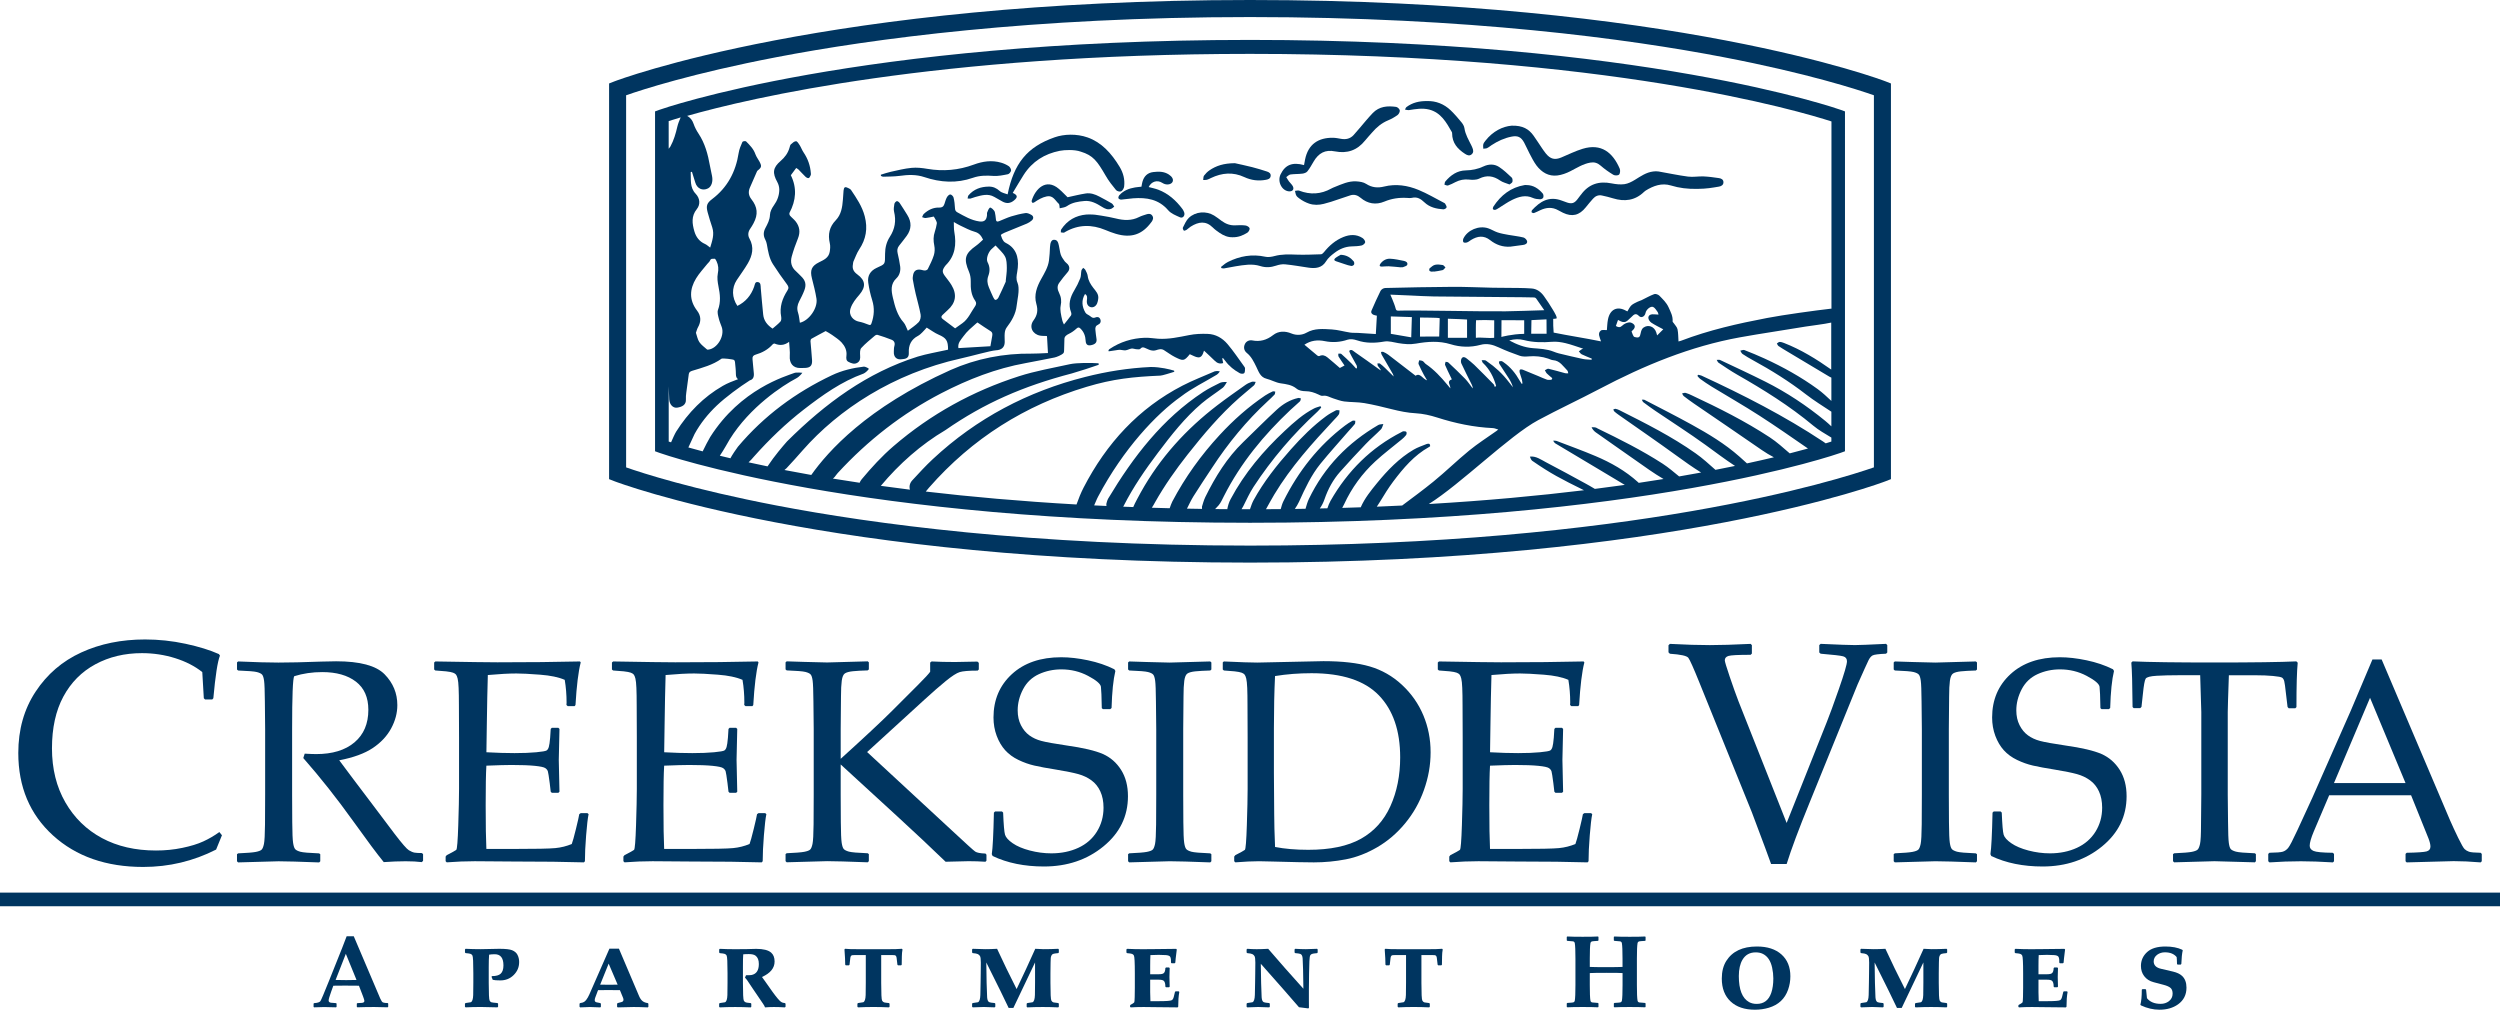
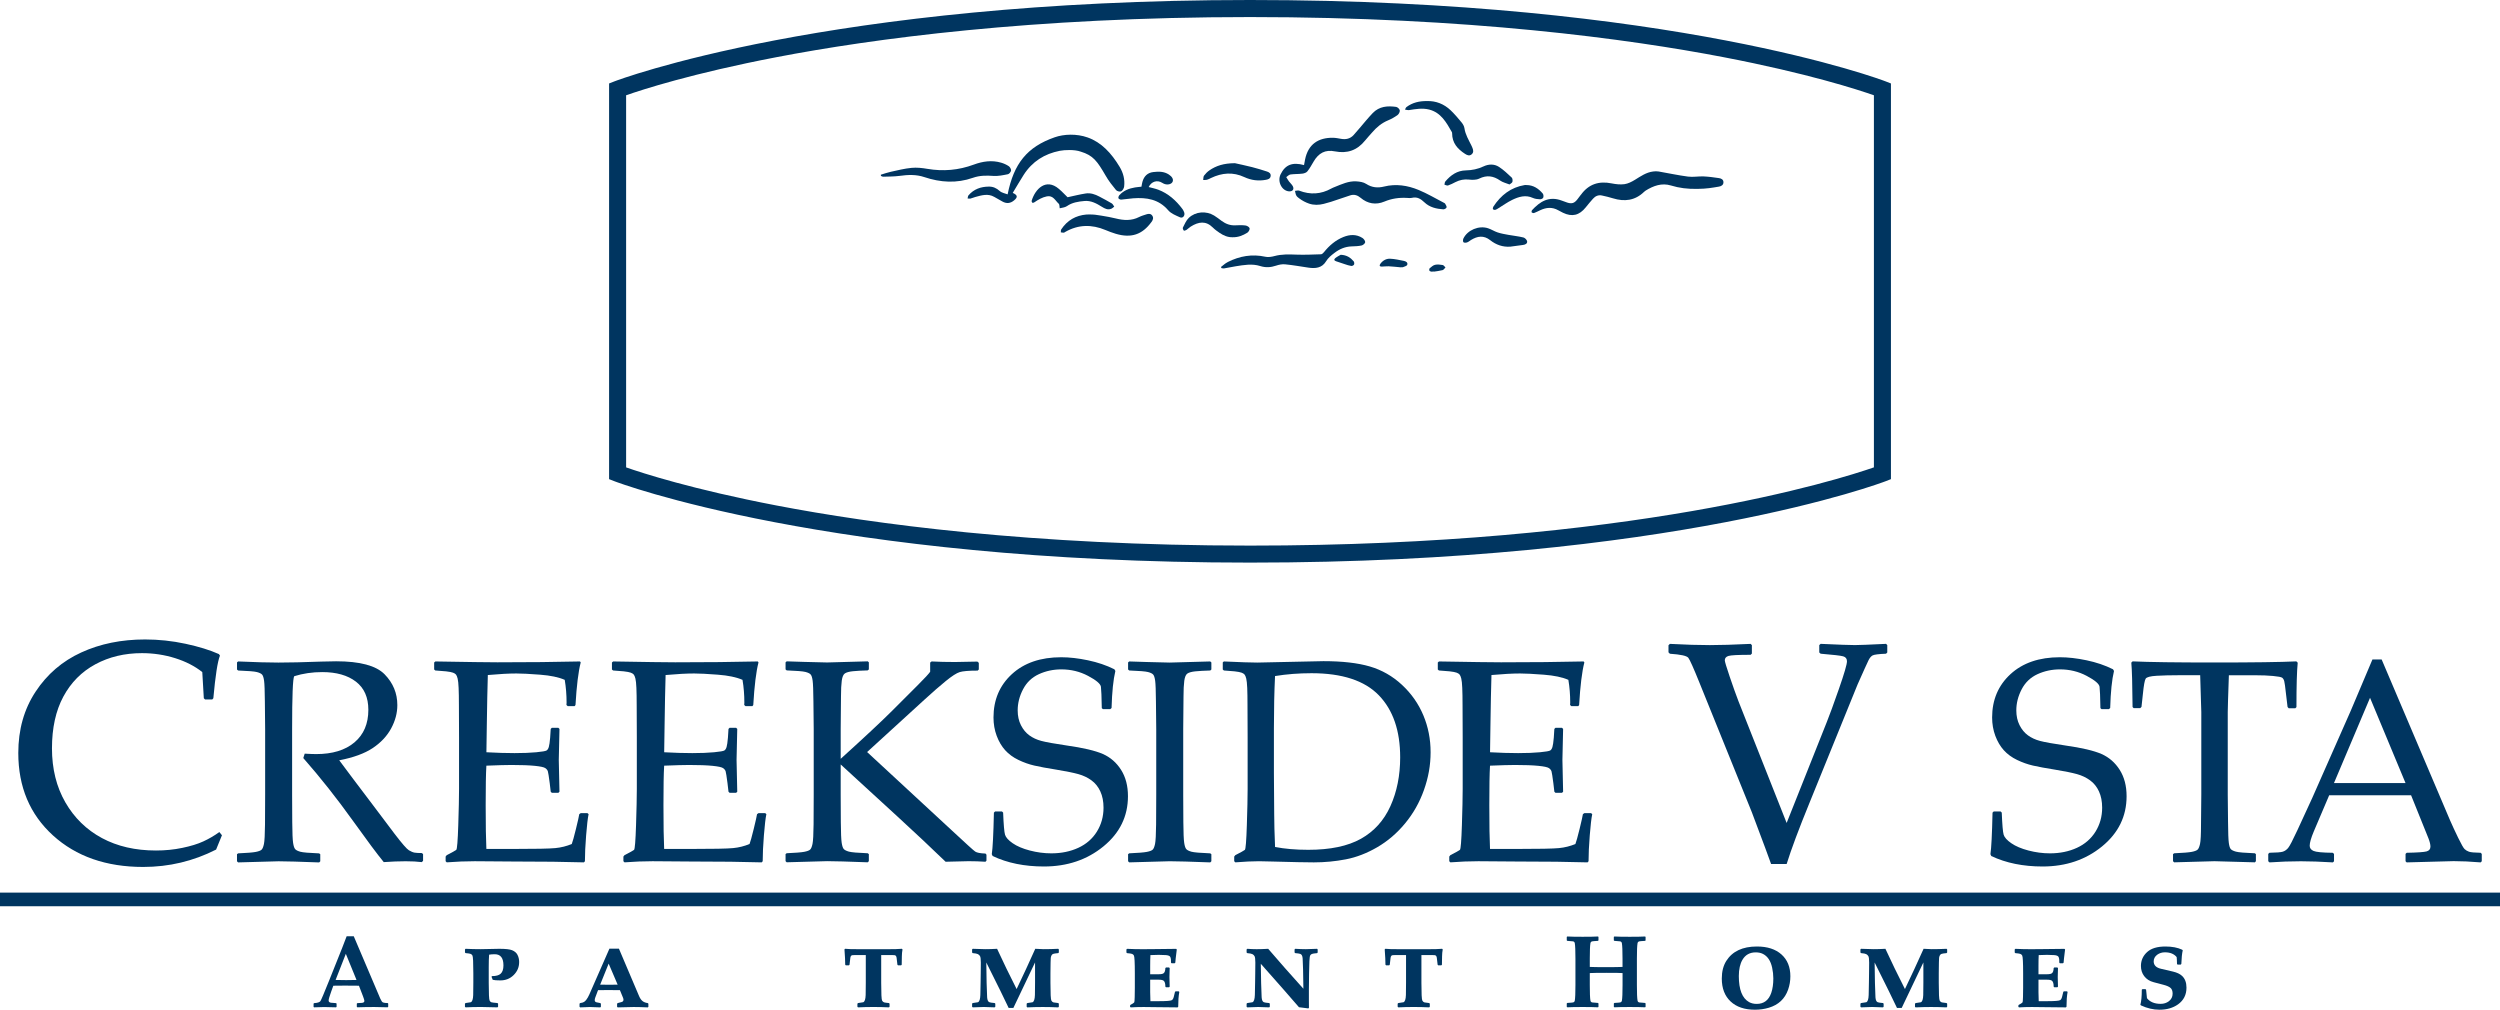
<svg xmlns="http://www.w3.org/2000/svg" id="ILLUSTRATION" viewBox="0 0 933.33 376.96">
  <defs>
    <style>.cls-1{fill:#003560;}</style>
  </defs>
  <path class="cls-1" d="M82.86,311.83l-2.18,5.34c-8.5,4.33-17.57,6.49-27.22,6.49-13.82,0-25.05-3.93-33.68-11.77-8.63-7.85-12.95-18.11-12.95-30.78,0-8.73,2.15-16.36,6.46-22.89s9.99-11.41,17.06-14.64c7.06-3.24,15-4.85,23.81-4.85,5.09,0,10.13.54,15.1,1.61,4.98,1.07,9.13,2.36,12.46,3.85l.4.57c-.88,2.15-1.7,7.45-2.47,15.91l-.4.46h-2.7l-.46-.46-.57-9.76c-2.79-2.22-6.17-3.95-10.14-5.2-3.96-1.24-8.09-1.87-12.38-1.87-6.47,0-12.27,1.39-17.4,4.16s-9.11,6.8-11.95,12.06c-2.83,5.27-4.25,11.71-4.25,19.33s1.67,14.38,5,20.16c3.33,5.78,7.88,10.22,13.64,13.32,5.76,3.1,12.49,4.65,20.19,4.65,3.41,0,6.68-.32,9.82-.98,3.14-.65,5.75-1.45,7.84-2.41,2.09-.96,4.09-2.12,6-3.5l.98,1.21-.01-.01Z" />
  <path class="cls-1" d="M88.47,247.31l.42-.37c6.44.28,11.46.42,15.05.42,3.98,0,9.34-.12,16.1-.37,2.5-.07,4.31-.11,5.44-.11,8.9,0,14.94,1.62,18.11,4.86s4.75,7.07,4.75,11.51c0,2.96-.78,5.86-2.32,8.71-1.55,2.85-3.84,5.29-6.86,7.31-3.03,2.02-7.2,3.55-12.51,4.57.99,1.37,2.76,3.75,5.33,7.13l7.5,9.92c2.43,3.27,5.03,6.73,7.81,10.37s4.57,5.7,5.38,6.18,1.5.77,2.09.87c.58.1,1.5.16,2.77.16l.42.42v2.48l-.48.48c-1.69-.21-3.69-.32-6.02-.32-2.5,0-5.23.11-8.18.32-2.43-2.96-6.25-8.08-11.46-15.36-6.05-8.45-12.25-16.28-18.58-23.49l.53-1.64c1.83.1,3.26.16,4.28.16,6.09,0,10.86-1.46,14.31-4.38s5.17-6.97,5.17-12.14c0-4.65-1.55-8.16-4.65-10.53-3.1-2.38-7.29-3.56-12.57-3.56-3.69,0-7.18.51-10.45,1.53-.53.77-.79,7.37-.79,19.8v24.44l.05,10.29c.03,3.98.14,6.55.32,7.71.18,1.16.43,1.94.77,2.32.33.39.98.71,1.93.98.95.26,3.29.47,7.02.61l.42.32v2.64l-.42.42c-.18,0-3.27-.11-9.29-.32-2.5-.07-4.45-.11-5.86-.11-1.09,0-6.12.14-15.1.42l-.42-.42v-2.64l.42-.32c3.27-.14,5.45-.32,6.55-.53,1.09-.21,1.82-.48,2.19-.82.37-.33.67-1.05.9-2.14s.36-3.52.4-7.29l.05-11.14v-24.44l-.1-10.29c-.04-4.01-.13-6.6-.29-7.76-.16-1.16-.4-1.94-.74-2.32-.34-.39-.98-.7-1.93-.95s-3.29-.44-7.02-.58l-.42-.37v-2.64l-.02 0Z" />
  <path class="cls-1" d="M162.11,247.31l.42-.37c12.07.21,19.8.32,23.18.32,11.54,0,21.82-.1,30.83-.32l.26.37c-.88,3.38-1.53,8.68-1.95,15.89l-.32.42h-2.59l-.47-.42c.03-.32.05-.6.05-.84,0-2.99-.23-5.84-.69-8.55-2.22-.98-5.29-1.63-9.21-1.93-3.93-.3-6.87-.45-8.84-.45-2.78,0-6.33.19-10.66.58l-.21,8.45-.16,9.66-.16,10.72c3.8.21,7.3.32,10.5.32s5.95-.11,8.13-.32,3.46-.43,3.83-.66.65-.67.84-1.32.36-1.8.5-3.46l.21-3.27.42-.42h2.43l.42.42c-.07,3.84-.16,7.69-.26,11.56l.26,11.88-.42.42h-2.43l-.42-.42-.37-3.17c-.32-2.46-.55-3.93-.69-4.41-.14-.47-.47-.89-.98-1.24s-1.82-.63-3.93-.84-5.02-.32-8.71-.32c-2.04,0-5.16.09-9.34.26-.18,2.96-.26,7.88-.26,14.78,0,7.39.09,12.83.26,16.31h9.71c8.55,0,13.9-.1,16.05-.32,2.15-.21,4.19-.72,6.12-1.53.32-.81.84-2.68,1.56-5.62s1.13-4.78,1.24-5.52l.53-.37h2.53l.42.37c-.32,1.51-.62,4.15-.92,7.92-.3,3.77-.45,6.99-.45,9.66l-.37.42c-6.72-.21-15.52-.32-26.4-.32l-14.36-.11c-3.34,0-6.83.14-10.45.42l-.42-.42v-1.74l.42-.53c2.08-1.06,3.26-1.72,3.56-1.98s.55-3.34.74-9.24c.19-5.89.29-10.39.29-13.49v-19.37l-.05-11.98c0-2.6-.04-4.73-.11-6.36-.07-1.64-.19-2.81-.37-3.51s-.38-1.2-.61-1.48c-.23-.28-.6-.52-1.11-.71s-1.38-.36-2.61-.5l-4.01-.32-.42-.37v-2.64l.02.01Z" />
  <path class="cls-1" d="M228.48,247.31l.42-.37c12.07.21,19.8.32,23.18.32,11.54,0,21.82-.1,30.83-.32l.26.37c-.88,3.38-1.53,8.68-1.95,15.89l-.32.42h-2.59l-.47-.42c.03-.32.05-.6.05-.84,0-2.99-.23-5.84-.69-8.55-2.22-.98-5.29-1.63-9.21-1.93-3.93-.3-6.87-.45-8.84-.45-2.78,0-6.33.19-10.66.58l-.21,8.45-.16,9.66-.16,10.72c3.8.21,7.3.32,10.5.32s5.95-.11,8.13-.32,3.46-.43,3.83-.66.65-.67.84-1.32.36-1.8.5-3.46l.21-3.27.42-.42h2.43l.42.42c-.07,3.84-.16,7.69-.26,11.56l.26,11.88-.42.42h-2.43l-.42-.42-.37-3.17c-.32-2.46-.55-3.93-.69-4.41-.14-.47-.47-.89-.98-1.24s-1.82-.63-3.93-.84-5.02-.32-8.71-.32c-2.04,0-5.16.09-9.34.26-.18,2.96-.26,7.88-.26,14.78,0,7.39.09,12.83.26,16.31h9.71c8.55,0,13.9-.1,16.05-.32,2.15-.21,4.19-.72,6.12-1.53.32-.81.84-2.68,1.56-5.62s1.13-4.78,1.24-5.52l.53-.37h2.53l.42.37c-.32,1.51-.62,4.15-.92,7.92-.3,3.77-.45,6.99-.45,9.66l-.37.42c-6.72-.21-15.52-.32-26.4-.32l-14.36-.11c-3.34,0-6.83.14-10.45.42l-.42-.42v-1.74l.42-.53c2.08-1.06,3.26-1.72,3.56-1.98s.55-3.34.74-9.24c.19-5.89.29-10.39.29-13.49v-19.37l-.05-11.98c0-2.6-.04-4.73-.11-6.36-.07-1.64-.19-2.81-.37-3.51s-.38-1.2-.61-1.48c-.23-.28-.6-.52-1.11-.71-.51-.19-1.38-.36-2.61-.5l-4.01-.32-.42-.37v-2.64l.02.01Z" />
  <path class="cls-1" d="M313.84,283.31c8.83-7.99,15.21-13.95,19.14-17.87,3.92-3.92,7.16-7.16,9.71-9.71,2.55-2.55,4.07-4.2,4.57-4.94v-3.43l.53-.42c2.67.14,5.6.21,8.76.21.7,0,3.48-.05,8.34-.16l.53.47v2.48l-.42.42c-3.27,0-5.51.19-6.7.55-1.2.37-2.95,1.5-5.25,3.38-2.31,1.88-4.95,4.2-7.95,6.94l-21.38,19.53,31.78,29.4c5.1,4.75,7.96,7.34,8.58,7.76s1.89.67,3.83.74l.37.42v2.22l-.37.42c-2.04-.14-4.15-.21-6.33-.21-1.3,0-4.15.07-8.55.21-3.2-3.03-6.01-5.7-8.42-8.02s-12.66-11.75-30.75-28.3v11.24l.05,10.29c.03,3.98.14,6.55.32,7.71.18,1.16.43,1.94.77,2.32.33.39.98.71,1.93.98.95.26,3.29.47,7.02.61l.42.32v2.64l-.42.42c-.18,0-3.27-.11-9.29-.32-2.5-.07-4.45-.11-5.86-.11-1.09,0-6.12.14-15.1.42l-.42-.42v-2.64l.42-.32c3.27-.14,5.45-.32,6.55-.53,1.09-.21,1.82-.48,2.19-.82.37-.33.67-1.05.9-2.14.23-1.09.36-3.52.4-7.29l.05-11.14v-24.44l-.11-10.29c-.04-4.01-.13-6.6-.29-7.76-.16-1.16-.4-1.94-.74-2.32-.33-.39-.98-.7-1.93-.95-.95-.25-3.29-.44-7.02-.58l-.42-.37v-2.64l.42-.37,6.6.21c4.33.14,7.16.21,8.5.21,1.2,0,6.25-.14,15.15-.42l.42.37v2.64l-.42.37c-2.43.07-4.3.18-5.62.32s-2.28.41-2.88.79c-.6.39-.99,1.29-1.19,2.72-.19,1.42-.29,3.4-.29,5.94l-.11,12.14v11.09l-.02.03Z" />
  <path class="cls-1" d="M371.07,303.37l.42-.42h2.59l.42.42c.18,4.51.41,7.26.71,8.26s1.25,2.06,2.85,3.17,3.73,2.02,6.39,2.72c2.66.7,5.34,1.06,8.05,1.06,3.73,0,7.08-.69,10.06-2.06,2.97-1.37,5.29-3.39,6.94-6.04,1.65-2.66,2.48-5.64,2.48-8.95,0-2.32-.4-4.35-1.19-6.07-.79-1.72-1.9-3.11-3.33-4.14-1.42-1.04-3.05-1.81-4.88-2.32-1.83-.51-4.56-1.06-8.18-1.66-3.52-.56-6.27-1.07-8.26-1.53s-3.97-1.16-5.94-2.11-3.62-2.16-4.94-3.62-2.37-3.25-3.17-5.38c-.79-2.13-1.19-4.41-1.19-6.84,0-6.58,2.29-11.98,6.86-16.18,4.57-4.2,10.72-6.31,18.42-6.31,3.06,0,6.4.38,10,1.14,3.61.76,6.89,1.87,9.85,3.35l.37.63c-.78,3.24-1.25,7.85-1.42,13.83l-.48.42h-2.75l-.42-.37c-.07-4.22-.18-6.88-.32-7.97-.14-1.09-1.74-2.45-4.8-4.07s-6.39-2.43-9.98-2.43c-2.99,0-5.79.6-8.39,1.79-2.6,1.2-4.57,3.08-5.91,5.65s-2,5.19-2,7.87c0,2.08.4,3.92,1.21,5.52.81,1.6,1.86,2.87,3.14,3.8,1.28.93,2.78,1.63,4.49,2.08,1.71.46,4.83,1.02,9.37,1.69,6.23.88,10.76,1.95,13.59,3.19,2.83,1.25,5.1,3.23,6.81,5.94s2.56,5.98,2.56,9.82c0,7.5-3.05,13.74-9.16,18.74-6.11,5-13.51,7.5-22.2,7.5-7.28,0-13.67-1.3-19.16-3.91l-.32-.69c.35-2.22.61-7.39.79-15.52h.02Z" />
  <path class="cls-1" d="M421.57,246.94l6.6.21c4.33.14,7.16.21,8.5.21,1.2,0,6.25-.14,15.15-.42l.42.37v2.64l-.42.37c-2.43.07-4.3.18-5.62.32s-2.28.41-2.88.79c-.6.39-.99,1.29-1.19,2.72-.19,1.42-.29,3.4-.29,5.94l-.11,12.14v24.44l.05,10.29c.03,3.98.14,6.55.32,7.71.18,1.16.43,1.94.77,2.32.33.39.98.71,1.93.98.95.26,3.29.47,7.02.61l.42.32v2.64l-.42.42c-.18,0-3.27-.11-9.29-.32-2.5-.07-4.45-.11-5.86-.11-1.09,0-6.12.14-15.1.42l-.42-.42v-2.64l.42-.32c3.27-.14,5.45-.32,6.55-.53,1.09-.21,1.82-.48,2.19-.82.37-.33.67-1.05.9-2.14.23-1.09.36-3.52.4-7.29l.05-11.14v-24.44l-.11-10.29c-.04-4.01-.13-6.6-.29-7.76-.16-1.16-.4-1.94-.74-2.32-.33-.39-.98-.7-1.93-.95-.95-.25-3.29-.44-7.02-.58l-.42-.37v-2.64l.42-.37v.01Z" />
  <path class="cls-1" d="M456.48,247.31l.42-.37c6.09.28,10.24.42,12.46.42l24.71-.53c7.04,0,12.81.66,17.32,1.98,4.5,1.32,8.51,3.61,12.01,6.86,3.5,3.26,6.16,7.04,7.97,11.35s2.72,8.91,2.72,13.8-.83,9.45-2.48,14.1c-1.65,4.65-4,8.81-7.05,12.48-3.04,3.68-6.51,6.64-10.4,8.9-3.89,2.25-7.79,3.76-11.69,4.51-3.91.76-7.9,1.14-11.98,1.14-2.75,0-7.92-.11-15.52-.32-2.5-.07-4.15-.11-4.96-.11-2.43,0-5.37.14-8.82.42l-.42-.42v-1.74l.42-.53c2.08-1.06,3.26-1.72,3.56-1.98s.55-3.34.74-9.24c.19-5.89.29-10.39.29-13.49v-19.37l-.05-11.98c0-2.6-.03-4.73-.1-6.36-.07-1.64-.2-2.81-.37-3.51-.18-.7-.38-1.2-.61-1.48-.23-.28-.6-.52-1.11-.71s-1.38-.36-2.61-.5l-4.01-.32-.42-.37v-2.64l-.02.01ZM476.01,316.2c3.59.7,7.72,1.06,12.41,1.06,8.2,0,14.75-1.37,19.66-4.12s8.58-6.81,11.01-12.19,3.64-11.46,3.64-18.21c0-9.96-2.66-17.68-7.97-23.17-5.32-5.49-13.69-8.24-25.13-8.24-4.72,0-9.26.35-13.62,1.06-.28,5.77-.42,12.28-.42,19.53v16.58l.11,15.52c0,3.03.11,7.09.32,12.2l-.01-.02Z" />
  <path class="cls-1" d="M536.8,247.31l.42-.37c12.07.21,19.8.32,23.18.32,11.54,0,21.82-.1,30.83-.32l.26.37c-.88,3.38-1.53,8.68-1.95,15.89l-.32.42h-2.59l-.47-.42c.03-.32.05-.6.05-.84,0-2.99-.23-5.84-.69-8.55-2.22-.98-5.29-1.63-9.21-1.93-3.93-.3-6.87-.45-8.84-.45-2.78,0-6.33.19-10.66.58l-.21,8.45-.16,9.66-.16,10.72c3.8.21,7.3.32,10.5.32s5.95-.11,8.13-.32,3.46-.43,3.83-.66.65-.67.84-1.32.36-1.8.5-3.46l.21-3.27.42-.42h2.43l.42.42c-.07,3.84-.16,7.69-.26,11.56l.26,11.88-.42.42h-2.43l-.42-.42-.37-3.17c-.32-2.46-.55-3.93-.69-4.41-.14-.47-.47-.89-.98-1.24s-1.82-.63-3.93-.84-5.02-.32-8.71-.32c-2.04,0-5.16.09-9.34.26-.18,2.96-.26,7.88-.26,14.78,0,7.39.09,12.83.26,16.31h9.71c8.55,0,13.9-.1,16.05-.32,2.15-.21,4.19-.72,6.12-1.53.32-.81.84-2.68,1.56-5.62s1.13-4.78,1.24-5.52l.53-.37h2.53l.42.37c-.32,1.51-.62,4.15-.92,7.92-.3,3.77-.45,6.99-.45,9.66l-.37.42c-6.72-.21-15.52-.32-26.4-.32l-14.36-.11c-3.34,0-6.83.14-10.45.42l-.42-.42v-1.74l.42-.53c2.08-1.06,3.26-1.72,3.56-1.98s.55-3.34.74-9.24c.19-5.89.29-10.39.29-13.49v-19.37l-.05-11.98c0-2.6-.04-4.73-.11-6.36-.07-1.64-.19-2.81-.37-3.51s-.38-1.2-.61-1.48c-.23-.28-.6-.52-1.11-.71s-1.38-.36-2.61-.5l-4.01-.32-.42-.37v-2.64l.02.01Z" />
  <path class="cls-1" d="M661.21,322.57c-.57-1.68-2.97-8.12-7.18-19.3l-19.53-48.3c-2.22-5.51-3.62-8.64-4.19-9.39-.58-.75-2.87-1.25-6.89-1.52l-.52-.52v-2.64l.52-.52c5.86.31,10.84.46,14.93.46,3.83,0,8.9-.15,15.22-.46l.46.46v3.16l-.46.46c-4.63,0-7.4.14-8.3.43s-1.35.83-1.35,1.64c0,.46.61,2.5,1.84,6.12,1.22,3.62,2.32,6.67,3.27,9.16l17.98,45.43,14.99-37.68c1.03-2.57,2.55-6.7,4.54-12.41s2.99-9.13,2.99-10.28c0-.96-.47-1.57-1.41-1.84s-3.74-.59-8.41-.98l-.52-.46v-2.76l.52-.46c6.7.31,10.97.46,12.81.46,1.49,0,5.36-.15,11.6-.46l.46.46v2.76l-.46.46c-2.76.11-4.42.33-5,.63-.57.31-1.08.9-1.52,1.78s-1.81,3.91-4.11,9.08l-17.92,44.11c-4.02,9.84-6.87,17.48-8.56,22.92h-5.8Z" />
-   <path class="cls-1" d="M707.4,246.94l6.6.21c4.33.14,7.16.21,8.5.21,1.2,0,6.25-.14,15.15-.42l.42.37v2.64l-.42.37c-2.43.07-4.3.18-5.62.32s-2.28.41-2.88.79c-.6.39-.99,1.29-1.19,2.72-.19,1.42-.29,3.4-.29,5.94l-.11,12.14v24.44l.05,10.29c.03,3.98.14,6.55.32,7.71.18,1.16.43,1.94.77,2.32.33.39.98.71,1.93.98.95.26,3.29.47,7.02.61l.42.32v2.64l-.42.42c-.18,0-3.27-.11-9.29-.32-2.5-.07-4.45-.11-5.86-.11-1.09,0-6.12.14-15.1.42l-.42-.42v-2.64l.42-.32c3.27-.14,5.45-.32,6.55-.53,1.09-.21,1.82-.48,2.19-.82.37-.33.67-1.05.9-2.14.23-1.09.36-3.52.4-7.29l.05-11.14v-24.44l-.11-10.29c-.04-4.01-.13-6.6-.29-7.76-.16-1.16-.4-1.94-.74-2.32-.33-.39-.98-.7-1.93-.95s-3.29-.44-7.02-.58l-.42-.37v-2.64l.42-.37-0.0.01Z" />
  <path class="cls-1" d="M743.89,303.37l.42-.42h2.59l.42.42c.18,4.51.41,7.26.71,8.26.3,1,1.25,2.06,2.85,3.17s3.73,2.02,6.39,2.72c2.66.7,5.34,1.06,8.05,1.06,3.73,0,7.08-.69,10.06-2.06,2.97-1.37,5.29-3.39,6.94-6.04,1.65-2.66,2.48-5.64,2.48-8.95,0-2.32-.4-4.35-1.19-6.07-.79-1.72-1.9-3.11-3.33-4.14-1.42-1.04-3.05-1.81-4.88-2.32s-4.56-1.06-8.18-1.66c-3.52-.56-6.27-1.07-8.26-1.53s-3.97-1.16-5.94-2.11c-1.97-.95-3.62-2.16-4.94-3.62s-2.37-3.25-3.17-5.38c-.79-2.13-1.19-4.41-1.19-6.84,0-6.58,2.29-11.98,6.86-16.18s10.72-6.31,18.42-6.31c3.06,0,6.4.38,10,1.14,3.61.76,6.89,1.87,9.85,3.35l.37.63c-.78,3.24-1.25,7.85-1.42,13.83l-.48.42h-2.75l-.42-.37c-.07-4.22-.18-6.88-.32-7.97-.14-1.09-1.74-2.45-4.8-4.07s-6.39-2.43-9.98-2.43c-2.99,0-5.79.6-8.39,1.79-2.6,1.2-4.57,3.08-5.91,5.65-1.34,2.57-2,5.19-2,7.87,0,2.08.4,3.92,1.21,5.52.81,1.6,1.86,2.87,3.14,3.8s2.78,1.63,4.49,2.08c1.71.46,4.83,1.02,9.37,1.69,6.23.88,10.76,1.95,13.59,3.19,2.83,1.25,5.1,3.23,6.81,5.94s2.56,5.98,2.56,9.82c0,7.5-3.05,13.74-9.16,18.74s-13.51,7.5-22.2,7.5c-7.28,0-13.67-1.3-19.16-3.91l-.32-.69c.35-2.22.61-7.39.79-15.52h.02Z" />
  <path class="cls-1" d="M857.34,246.94l.47.47c-.32,3.17-.47,8.69-.47,16.58l-.42.42h-2.48l-.42-.48-.58-4.86c-.28-2.6-.5-4.2-.66-4.78s-.41-1-.77-1.27c-.35-.26-1.5-.48-3.43-.66-1.94-.18-4.1-.26-6.49-.26h-9.98c-.28,7.95-.42,12.55-.42,13.78v30.78l.11,10.29c.03,3.98.13,6.55.29,7.73s.4,1.95.74,2.32c.33.37.98.69,1.93.95s3.31.47,7.07.61l.37.32v2.64l-.37.42c-9.01-.28-14.04-.42-15.1-.42-1.13,0-6.14.14-15.05.42l-.42-.42v-2.64l.42-.32c3.31-.14,5.5-.32,6.57-.53s1.79-.48,2.17-.82c.37-.33.68-1.05.92-2.14.25-1.09.37-3.52.37-7.29l.11-11.14v-30.78c0-.56-.14-5.15-.42-13.78h-7.87c-3.24,0-6.04.07-8.39.21-2.36.14-3.72.5-4.09,1.08-.37.58-.71,2.47-1.03,5.67l-.53,4.86-.48.48h-2.43l-.42-.42c-.07-8.48-.23-14.01-.47-16.58l.47-.47c6.12.28,16.31.42,30.57.42s24.74-.14,30.62-.42l-.01.03Z" />
  <path class="cls-1" d="M847.28,321.95l-.47-.42v-2.75l.47-.42c2.57-.03,4.22-.17,4.96-.4.74-.23,1.4-.69,1.98-1.37.58-.69,1.75-2.93,3.51-6.73l5.54-12.04,14.36-32.52c2.71-6.37,5.4-12.74,8.08-19.11h3.43l22.54,53,3.01,7.08c.88,2,1.89,4.19,3.04,6.55s1.94,3.75,2.38,4.17.99.75,1.64.98,2.1.36,4.35.4l.42.42v2.75l-.42.42c-3.73-.32-7.09-.47-10.08-.47-5.84.18-11.68.33-17.53.47l-.42-.42v-2.75l.42-.42c3.94-.07,6.4-.24,7.39-.5s1.48-.87,1.48-1.82c0-.77-.25-1.79-.74-3.06l-6.49-16.1h-30.57l-5.75,13.51c-1.02,2.43-1.53,4.21-1.53,5.33,0,.88.47,1.53,1.43,1.95.95.42,3.34.65,7.18.69l.47.42v2.75l-.42.42c-4.54-.28-8.52-.42-11.93-.42-3.87,0-7.78.14-11.72.42l-.01-.01ZM871.35,292.34h26.71l-13.25-31.83-13.46,31.83Z" />
  <path class="cls-1" d="M144.91,375.87l-.17.19c-2.76-.07-4.42-.11-4.99-.11-2.29,0-4.41.04-6.37.11l-.17-.19v-1.17l.19-.2,1.62-.09c.68-.04,1.02-.28,1.02-.73,0-.26-.17-.84-.52-1.75l-1.51-3.93c-1.71-.02-3.47-.04-5.25-.04-.97,0-2.41.01-4.32.04l-.82,2.27c-.62,1.73-.93,2.81-.93,3.24,0,.47.29.75.88.84.32.05.96.1,1.9.15l.19.19v1.19l-.19.19c-2.3-.07-3.78-.11-4.43-.11-.51,0-1.77.04-3.78.11l-.19-.17v-1.21l.2-.19c1.28-.07,2.07-.33,2.36-.76s1.39-3.02,3.29-7.77l4.86-12.17c.36-.94.91-2.37,1.64-4.27h2.65l9.88,23.23c.39.88.73,1.38,1.04,1.49.41.15,1,.22,1.77.22l.17.2v1.19l-.02.01ZM133.1,365.85l-3.99-9.76-3.82,9.76c1.02.04,2.34.06,3.97.06s2.86-.02,3.84-.06h0Z" />
  <path class="cls-1" d="M193.81,359.22c0,1.84-.67,3.43-2.02,4.78-1.35,1.35-3.02,2.02-5.01,2.02-1.35,0-2.29-.08-2.83-.23l-.46-1.15.23-.23c1.47,0,2.53-.29,3.17-.87.7-.63,1.06-1.67,1.06-3.13,0-2.77-1.08-4.16-3.24-4.16-.78,0-1.49.05-2.11.16-.09,1.12-.14,2.63-.14,4.55v5.95c0,4.03.11,6.25.34,6.66.17.31.37.51.6.6.17.08.94.18,2.32.3l.23.23v1.15l-.23.23c-2.51-.09-4.56-.14-6.14-.14-2.15,0-4.07.05-5.77.14l-.23-.23v-1.15l.23-.23c.51-.05,1.16-.15,1.95-.3.55-.23.85-1.13.9-2.71.03-1.12.05-2.63.05-4.55v-3.54c0-4.04-.11-6.27-.34-6.66-.15-.28-.38-.47-.67-.59-.29-.12-.92-.21-1.88-.29l-.23-.23v-1.15l.23-.23c1.79.09,3.68.14,5.68.14.84,0,1.99-.02,3.44-.07,1.45-.05,2.59-.07,3.44-.07,2.34,0,3.94.18,4.8.53.92.38,1.57.92,1.95,1.61.46.83.69,1.78.69,2.85l-.01.01Z" />
  <path class="cls-1" d="M242.08,375.86l-.23.23c-2.08-.09-3.85-.14-5.29-.14-.97,0-2.95.05-5.95.14l-.23-.23v-1.15l.23-.23,1.45-.39c.34-.09.55-.25.64-.48.11-.31.09-.64-.05-.99l-1.22-2.97c-.55-.01-2.01-.02-4.39-.02-1.84,0-3.09,0-3.77.02l-1.06,2.83c-.12.32-.18.63-.18.92,0,.41.21.67.62.78.41.11.9.21,1.45.3l.23.23v1.15l-.23.23c-1.88-.09-3.17-.14-3.86-.14-.8,0-2.01.05-3.65.14l-.23-.23v-1.15l.23-.23c.69-.09,1.18-.24,1.47-.44s.56-.45.8-.76c.41-.54.8-1.2,1.15-2l7.51-17.12h3.54l7.51,17.67c.37.87.81,1.51,1.32,1.91.51.4,1.16.64,1.94.74l.23.23v1.15h.02ZM230.59,367.61l-3.36-7.86-3.17,7.86c.66.02,1.84.02,3.54.02,1.32,0,2.31,0,2.99-.02Z" />
-   <path class="cls-1" d="M293.26,375.86l-.23.23c-1.38-.09-2.75-.14-4.11-.14-1.12,0-2.22.05-3.31.14-.14-.41-.38-.87-.74-1.36-.74-1.06-2.01-2.94-3.84-5.65-.58-.89-1.27-1.92-2.07-3.1-.32-.44-.6-.77-.83-.97l.37-.92c1.07,0,1.76-.03,2.07-.09,1.82-.37,2.73-1.74,2.73-4.11,0-1.47-.42-2.51-1.26-3.13-.52-.38-1.34-.57-2.46-.57-.92,0-1.62.03-2.11.09-.08.8-.11,2.39-.11,4.78v5.86c0,4.03.11,6.25.34,6.66.2.35.46.57.78.66s.91.16,1.77.24l.23.23v1.15l-.23.23c-1.84-.09-3.76-.14-5.77-.14-2.15,0-4.07.05-5.77.14l-.23-.23v-1.15l.23-.23c.51-.05,1.16-.15,1.95-.3.55-.23.85-1.13.9-2.71.03-1.12.05-2.63.05-4.55v-3.54c0-4.04-.11-6.27-.34-6.66-.15-.28-.38-.47-.67-.59-.29-.12-.92-.21-1.88-.29l-.23-.23v-1.15l.23-.23c1.79.09,3.71.14,5.77.14s3.52-.01,4.46-.04c1.85-.06,2.97-.09,3.36-.09,2.65,0,4.51.47,5.58,1.4.86.75,1.29,1.86,1.29,3.33,0,2.44-1.57,4.36-4.71,5.77.35.47.82,1.13,1.4,1.95.61.89,1.46,2.09,2.55,3.61,1.61,2.22,2.7,3.49,3.29,3.81.15.09.33.17.54.24.21.07.47.11.79.13l.23.23v1.15h-.01Z" />
  <path class="cls-1" d="M336.94,354.44c-.15.8-.24,1.65-.25,2.57l-.05,3.15-.23.23h-1.17l-.21-.23-.3-2.57c-.08-.61-.33-.94-.76-.99-.26-.03-.61-.05-1.06-.05h-3.93v10.36c0,4.03.11,6.25.34,6.66.2.35.46.57.78.66s.91.16,1.77.24l.23.23v1.15l-.23.23c-1.81-.09-3.73-.14-5.77-.14s-4.05.05-5.77.14l-.23-.23v-1.15l.23-.23c.51-.05,1.16-.15,1.95-.3.55-.23.85-1.13.9-2.71.03-1.12.05-2.63.05-4.55v-10.36h-3.95c-.44,0-.8.01-1.06.05-.43.05-.68.38-.76.99l-.3,2.57-.23.23h-1.15l-.23-.23c0-1.35-.09-3.25-.28-5.72l.23-.23c.75.11,2.63.16,5.63.16h9.88c2.74,0,4.63-.05,5.68-.16l.23.23h.02Z" />
  <path class="cls-1" d="M395.29,375.86l-.23.23c-1.81-.09-3.73-.14-5.77-.14s-4.05.05-5.77.14l-.23-.23v-1.15l.23-.23c.51-.05,1.16-.15,1.95-.3.55-.23.85-1.13.9-2.71.03-1.12.05-2.63.05-4.55v-7.61c-2.07,4.41-4.76,10.07-8.09,16.98h-1.77c-1.22-2.65-4.01-8.3-8.34-16.96l.12,7.58c.04,1.15.1,2.67.16,4.55.01.72.05,1.23.12,1.52.12.64.38,1.04.78,1.19.25.11.9.21,1.95.3l.23.23v1.15l-.23.23c-2.11-.09-3.46-.14-4.04-.14-.64,0-2.03.05-4.16.14l-.23-.23v-1.15l.23-.23c.51-.05,1.16-.15,1.95-.3.55-.23.85-1.13.9-2.71.05-1.52.08-3.03.09-4.55l.05-3.54c.03-2.36.04-3.69.04-4,0-1.26-.1-2.05-.29-2.39s-.46-.59-.8-.77c-.35-.18-.99-.3-1.94-.38l-.23-.23v-1.15l.23-.23c1.9.09,3.46.14,4.69.14s2.74-.04,4.41-.14c2.21,4.79,4.63,9.8,7.29,15.03,2.34-4.87,4.66-9.88,6.96-15.03,2.07.09,3.05.14,2.94.14,1.85,0,3.73-.04,5.63-.14l.23.23v1.15l-.23.23c-.97.08-1.6.18-1.91.3-.46.18-.75.67-.87,1.45-.03.15-.05.75-.07,1.79-.03,1.49-.05,2.82-.05,4v3.54c0,4.03.11,6.25.35,6.66.2.35.46.57.78.66.32.08.91.16,1.77.24l.23.23v1.15l-.01.01Z" />
  <path class="cls-1" d="M440.27,370.32c-.28,1.53-.41,3.38-.41,5.54l-.23.23c-2.77-.01-5.64-.05-8.59-.09-2.37-.03-3.73-.05-4.07-.05-1.85,0-3.47.05-4.85.14l-.23-.23v-.44l.12-.25c.81-.44,1.28-.75,1.4-.91s.19-.84.21-2.03l.05-3.45v-5.4c0-4.04-.12-6.27-.35-6.66-.15-.28-.38-.47-.67-.59-.29-.12-.92-.21-1.89-.29l-.23-.23v-1.15l.23-.23c1.85.09,3.8.14,5.84.14.75,0,2.31-.01,4.66-.04,3.22-.05,5.83-.08,7.84-.09l.23.23c-.2,1.47-.34,2.6-.41,3.38l-.14,1.54-.23.23h-1.15l-.23-.23c-.02-.66-.02-1.05-.02-1.17-.05-.49-.15-.85-.32-1.08-.24-.32-.78-.51-1.61-.57-.75-.06-1.62-.09-2.6-.09-1.18,0-2.22.03-3.13.09-.06,1-.09,2.33-.09,4v3.15c.37.01,1.42.01,3.15,0,.95,0,1.58-.13,1.88-.39.4-.31.61-.94.64-1.91l.23-.23h1.15l.23.23c-.06.98-.09,2.1-.09,3.35,0,.9.03,2.1.09,3.58l-.23.23h-1.15l-.23-.23c0-1.13-.21-1.87-.64-2.21-.32-.26-.95-.39-1.88-.39-1.75-.01-2.8-.01-3.15,0v4.64c0,.9.03,2.03.09,3.38h3.17c2.76,0,4.36-.12,4.8-.37.34-.18.59-.61.76-1.29l.44-1.81.23-.21h1.15l.23.23h0Z" />
  <path class="cls-1" d="M491.94,355.61l-.25.23c-.97.08-1.59.17-1.89.29-.29.11-.51.3-.65.55-.15.25-.25.99-.31,2.22-.06,1.01-.1,2.51-.12,4.48l-.07,5.97c-.02,1.13-.02,2.45,0,3.95.01,1.9.02,2.88.02,2.94l-.23.23c-.89-.12-2.05-.27-3.49-.44-3.51-4.08-8.26-9.48-14.25-16.22l.12,7.1c.04,1.15.1,2.67.16,4.55.01.72.05,1.23.12,1.52.12.64.38,1.04.78,1.19.25.11.9.21,1.95.3l.23.23v1.15l-.23.23c-2.11-.09-3.48-.14-4.09-.14s-1.98.05-4.11.14l-.23-.23v-1.15l.23-.23c.51-.05,1.16-.15,1.95-.3.55-.23.85-1.13.9-2.71.05-1.52.08-3.03.09-4.55l.05-3.54c.03-2.36.04-3.69.04-4,0-1.26-.1-2.05-.29-2.39s-.46-.59-.8-.77c-.35-.18-.99-.3-1.94-.38l-.23-.23v-1.15l.23-.23c1.29.09,2.45.14,3.49.14,1.21,0,2.66-.04,4.34-.14,3.95,4.61,8.33,9.58,13.14,14.91l-.12-7.19c-.01-.92-.07-2.29-.16-4.11-.06-.93-.34-1.5-.85-1.7-.31-.12-.95-.22-1.93-.3l-.23-.23v-1.15l.23-.23c1.5.09,2.83.14,4,.14.89,0,2.27-.04,4.16-.14l.23.23v1.15l.01.01Z" />
  <path class="cls-1" d="M538.62,354.44c-.15.8-.24,1.65-.25,2.57l-.05,3.15-.23.23h-1.17l-.21-.23-.3-2.57c-.08-.61-.33-.94-.76-.99-.26-.03-.61-.05-1.06-.05h-3.93v10.36c0,4.03.11,6.25.35,6.66.2.35.46.57.78.66.32.08.91.16,1.77.24l.23.23v1.15l-.23.23c-1.81-.09-3.73-.14-5.77-.14s-4.05.05-5.77.14l-.23-.23v-1.15l.23-.23c.51-.05,1.16-.15,1.95-.3.55-.23.85-1.13.9-2.71.03-1.12.05-2.63.05-4.55v-10.36h-3.95c-.44,0-.8.01-1.06.05-.43.05-.68.38-.76.99l-.3,2.57-.23.23h-1.15l-.23-.23c0-1.35-.09-3.25-.28-5.72l.23-.23c.75.11,2.63.16,5.63.16h9.88c2.74,0,4.63-.05,5.68-.16l.23.23h.01Z" />
  <path class="cls-1" d="M614.36,375.87l-.19.19c-1.23-.07-3.14-.11-5.74-.11s-4.57.04-5.74.11l-.19-.17v-1.27l.2-.19c1.27-.07,1.99-.14,2.18-.19.36-.1.57-.33.63-.69.16-.89.24-2.82.24-5.78v-4.49c-.63-.06-2.65-.09-6.04-.09-3.13,0-5.19.03-6.19.09v4.49c0,2.96.08,4.88.24,5.78.06.36.27.59.63.69.19.05.91.11,2.18.19l.19.19v1.25l-.17.19c-1.24-.07-3.16-.11-5.74-.11s-4.58.04-5.74.11l-.19-.17v-1.27l.19-.19c1.27-.07,1.99-.14,2.18-.19.36-.1.57-.33.63-.69.16-.89.24-2.82.24-5.78v-9.86c0-2.96-.08-4.88-.24-5.78-.06-.36-.27-.59-.63-.69-.19-.05-.91-.11-2.18-.19l-.19-.19v-1.27l.19-.17c1.19.07,3.11.11,5.74.11s4.61-.04,5.74-.11l.17.17v1.29l-.19.17c-1.27.07-1.99.14-2.18.19-.36.1-.57.33-.63.69-.16.89-.24,2.82-.24,5.78v3.07c1.32.06,3.13.09,5.44.09,3.63,0,5.89-.03,6.78-.09v-3.07c0-2.96-.08-4.88-.24-5.78-.06-.36-.27-.59-.63-.69-.19-.05-.91-.11-2.18-.19l-.2-.19v-1.27l.19-.17c1.2.07,3.12.11,5.74.11s4.62-.04,5.74-.11l.19.17v1.29l-.17.17c-1.29.07-2.02.14-2.2.19-.36.1-.57.33-.63.69-.16.89-.24,2.82-.24,5.78v9.86c0,2.96.08,4.88.24,5.78.06.36.27.59.63.69.19.05.91.11,2.18.19l.19.19v1.25h.01Z" />
  <path class="cls-1" d="M668.4,364.48c0,1.73-.28,3.4-.85,5.01-1.21,3.42-3.61,5.66-7.19,6.73-1.65.49-3.39.74-5.19.74-3.86,0-6.89-1.03-9.08-3.08s-3.29-4.9-3.29-8.55c0-2.62.56-4.82,1.68-6.59,2.27-3.58,6.08-5.38,11.44-5.38,3.89,0,6.94.99,9.16,2.97,2.21,1.98,3.32,4.7,3.32,8.16v-.01ZM662.04,365.29c0-1.32-.15-2.66-.44-4.02-.55-2.56-1.7-4.27-3.45-5.15-.77-.38-1.65-.57-2.67-.57-2.22,0-3.88.92-4.96,2.76-.9,1.53-1.36,3.56-1.36,6.09,0,5.06,1.28,8.3,3.84,9.72.8.44,1.74.67,2.83.67,2.7,0,4.51-1.39,5.45-4.16.51-1.5.76-3.28.76-5.33v-.01Z" />
  <path class="cls-1" d="M726.93,375.86l-.23.23c-1.81-.09-3.73-.14-5.77-.14s-4.05.05-5.77.14l-.23-.23v-1.15l.23-.23c.51-.05,1.16-.15,1.95-.3.55-.23.85-1.13.9-2.71.03-1.12.05-2.63.05-4.55v-7.61c-2.07,4.41-4.76,10.07-8.09,16.98h-1.77c-1.22-2.65-4.01-8.3-8.34-16.96l.12,7.58c.04,1.15.1,2.67.16,4.55.01.72.05,1.23.12,1.52.12.64.38,1.04.78,1.19.25.11.9.21,1.95.3l.23.23v1.15l-.23.23c-2.11-.09-3.46-.14-4.04-.14-.64,0-2.03.05-4.16.14l-.23-.23v-1.15l.23-.23c.51-.05,1.16-.15,1.95-.3.55-.23.85-1.13.9-2.71.05-1.52.08-3.03.09-4.55l.05-3.54c.03-2.36.04-3.69.04-4,0-1.26-.1-2.05-.29-2.39s-.46-.59-.8-.77c-.35-.18-.99-.3-1.94-.38l-.23-.23v-1.15l.23-.23c1.9.09,3.46.14,4.69.14s2.74-.04,4.41-.14c2.21,4.79,4.63,9.8,7.29,15.03,2.34-4.87,4.66-9.88,6.96-15.03,2.07.09,3.05.14,2.94.14,1.85,0,3.73-.04,5.63-.14l.23.23v1.15l-.23.23c-.97.08-1.6.18-1.91.3-.46.18-.75.67-.87,1.45-.03.15-.05.75-.07,1.79-.03,1.49-.05,2.82-.05,4v3.54c0,4.03.11,6.25.35,6.66.2.35.46.57.78.66.32.08.91.16,1.77.24l.23.23v1.15l-.01.01Z" />
  <path class="cls-1" d="M771.9,370.32c-.28,1.53-.41,3.38-.41,5.54l-.23.23c-2.77-.01-5.64-.05-8.59-.09-2.37-.03-3.73-.05-4.07-.05-1.85,0-3.47.05-4.85.14l-.23-.23v-.44l.12-.25c.81-.44,1.28-.75,1.4-.91s.19-.84.21-2.03l.05-3.45v-5.4c0-4.04-.12-6.27-.35-6.66-.15-.28-.38-.47-.67-.59-.29-.12-.92-.21-1.89-.29l-.23-.23v-1.15l.23-.23c1.85.09,3.8.14,5.84.14.75,0,2.31-.01,4.66-.04,3.22-.05,5.83-.08,7.84-.09l.23.23c-.2,1.47-.34,2.6-.41,3.38l-.14,1.54-.23.23h-1.15l-.23-.23c-.02-.66-.02-1.05-.02-1.17-.05-.49-.15-.85-.32-1.08-.24-.32-.78-.51-1.61-.57-.75-.06-1.62-.09-2.6-.09-1.18,0-2.22.03-3.13.09-.06,1-.09,2.33-.09,4v3.15c.37.01,1.42.01,3.15,0,.95,0,1.58-.13,1.88-.39.4-.31.61-.94.64-1.91l.23-.23h1.15l.23.23c-.06.98-.09,2.1-.09,3.35,0,.9.03,2.1.09,3.58l-.23.23h-1.15l-.23-.23c0-1.13-.21-1.87-.64-2.21-.32-.26-.95-.39-1.88-.39-1.75-.01-2.8-.01-3.15,0v4.64c0,.9.03,2.03.09,3.38h3.17c2.76,0,4.36-.12,4.8-.37.34-.18.59-.61.76-1.29l.44-1.81.23-.21h1.15l.23.23h-0Z" />
  <path class="cls-1" d="M816.28,368.73c0,2.65-1.05,4.73-3.15,6.23-1.87,1.33-4.18,2-6.94,2-2.3,0-4.6-.54-6.89-1.61l-.23-.23c.35-1.26.53-3.13.53-5.61l.23-.23h1.15l.23.23.32,3.15c1.13,1.41,2.83,2.11,5.1,2.11,1.18,0,2.2-.32,3.06-.96.95-.72,1.42-1.67,1.42-2.85,0-.95-.25-1.65-.75-2.11-.5-.46-1.38-.86-2.65-1.19l-3.68-.97c-1.53-.4-2.72-1.16-3.56-2.3-.8-1.07-1.19-2.33-1.19-3.77,0-2.08.79-3.83,2.37-5.24,1.52-1.35,3.78-2.02,6.78-2.02,2.48,0,4.56.4,6.23,1.19l.23.23c-.28,1.18-.45,2.88-.53,5.1l-.23.23h-1.17l-.21-.21c-.04-1.49-.09-2.35-.14-2.6-.97-1.18-2.43-1.77-4.39-1.77-1.09,0-2.04.3-2.87.9-.87.66-1.31,1.49-1.31,2.48,0,1.44.93,2.37,2.78,2.78l4.41,1.03c1.49.35,2.62.89,3.4,1.61,1.1,1.03,1.65,2.49,1.65,4.39v.01Z" />
  <rect class="cls-1" y="333.24" width="933.33" height="5.09" />
  <path class="cls-1" d="M703.93,30.37c-.78-.3-79.66-30.37-237.26-30.37s-236.48,30.07-237.26,30.37l-2.02.79v147.72l2.02.79c.78.3,79.66,30.37,237.26,30.37s236.48-30.07,237.26-30.37l2.02-.79V31.16l-2.02-.79ZM699.59,174.48c-13.16,4.59-90.39,29.21-232.92,29.21-81.65,0-141.18-8.14-176.75-14.97-31.51-6.05-50.27-12.16-56.17-14.23V35.57c5.9-2.07,24.66-8.18,56.17-14.23,35.57-6.83,95.1-14.97,176.75-14.97s141.18,8.14,176.75,14.97c31.51,6.05,50.27,12.16,56.17,14.23v138.92-.01Z" />
-   <path class="cls-1" d="M246.23,40.98l-1.68.61v126.88l1.68.61c.72.26,73.98,26.09,220.44,26.09s219.71-25.82,220.44-26.09l1.68-.61V41.59l-1.68-.61c-.72-.26-73.98-26.08-220.44-26.08s-219.71,25.82-220.44,26.08ZM254.13,43.82s-.03.05-.04.08c-.47,1.09-.94,2.2-1.21,3.35-.6,2.59-1.32,5.12-2.6,7.45-.1.18-.35.49-.64.84v-10.34c1.03-.33,2.53-.8,4.49-1.38h0ZM250.53,165.13c-.32-.1-.62-.2-.88-.28v-20.62c.06,1.61.13,3.22.19,4.83.07,1.88,1.37,3.37,2.96,3.13,1.78-.27,3.41-1,3.27-3.12-.06-.81.04-1.65.14-2.46.29-2.33.59-4.66.94-6.98.11-.7.56-.98,1.3-1.21,3.77-1.15,7.63-2.14,10.94-4.52.32-.23,4.47.22,4.7.53.15.2.28.46.3.71.14,1.51.34,3.02.34,4.53,0,.9.25,1.53.81,1.89-1.95.73-3.91,1.46-5.7,2.5-7.17,4.12-12.89,9.95-17.4,17.07-.48.76-1.4,2.81-1.9,3.98l-.01.02ZM268.22,106.89c.61,2.98.94,5.85-.18,8.82-.33.88.05,2.13.3,3.16.26,1.12.74,2.18,1.12,3.27,1.14,3.29-1.64,7.97-4.98,8.38-.17.02-.41.06-.51-.03-.99-.9-2.14-1.68-2.88-2.77-.67-.99-.88-2.32-1.28-3.48.28-.76.42-1.43.74-1.99,1.25-2.18,1.22-4.29-.3-6.27-3.03-3.94-2.83-8.03-.37-12.06,1.18-1.94,2.76-3.6,4.17-5.38.34-.43.84-.79,1.03-1.27.38-.94,1.16-.58,1.76-.67.18-.03.5.58.68.95.7,1.48.8,2.94.46,4.62-.3,1.5-.06,3.2.25,4.74l-.01-.02ZM279.45,172.62c.75-.66,1.42-1.47,2-2.13,5.73-6.44,11.9-12.38,18.67-17.62,6.93-5.36,14.03-10.43,22.28-13.4.57-.2,1.94-1.43,1.93-1.78,0-.23-1.43-.86-1.79-.82-4.15.48-8.19,1.43-12,3.24-13.43,6.38-25.27,15.05-35.05,26.67-.45.53-2.41,3.48-2.8,4.31-1.37-.32-2.69-.64-3.95-.95,1.43-2.08,3.19-5.31,3.67-6.09,7.57-12.19,19.82-20.15,24.86-22.8,1.35-.71,2.27-2.08,2.27-2.08,0,0-2.22-.23-2.97.06-3.27,1.25-20.07,5.99-31.43,23.92-.52.82-2.14,3.93-2.81,5.36-1.99-.52-3.77-1.01-5.34-1.46.87-1.76,1.95-4.37,2.33-5.05,2.2-4,5-7.47,8.26-10.58,3.31-3.15,8.55-7,12.36-9.42.02,0,.02-.01.04-.02,1.15-.3,1.62-1.25,1.43-2.84-.2-1.67-.28-3.36-.47-5.03-.11-.96.27-1.45,1.13-1.7,2.45-.72,4.67-1.89,6.43-3.89.15-.17.53-.32.72-.24,1.76.74,3.47.76,5.38-.66.11,1.99.37,3.63.25,5.23-.2,2.78,1.23,4.57,3.9,4.55.61,0,1.22-.01,1.83-.04,1.92-.08,2.7-.87,2.59-2.87-.13-2.38-.42-4.76-.59-7.14-.02-.29.15-.76.36-.88,1.78-1.01,3.6-1.95,5.31-2.87.8.48,1.64.89,2.39,1.44,1.23.89,2.55,1.71,3.57,2.83,1.21,1.33,2.04,2.99,1.79,4.97-.11.91-.13,1.8.76,2.25,1.1.56,2.27,1.07,3.46.26.88-.61.98-1.5.9-2.57-.07-.95-.11-2.26.41-2.84,1.54-1.7,3.35-3.12,5.09-4.62.25-.22.72-.39,1.01-.3,1.76.55,3.53,1.12,5.24,1.82.96.39,1.37,1.19,1.03,2.36-.2.67-.16,1.41-.2,2.12-.11,1.98,1.08,3.1,2.95,2.79.18-.03.35-.05.53-.06,1.52-.14,2.19-.8,2.11-2.35-.14-2.88.9-4.98,3.41-6.3.59-.31,1.11-.81,1.6-1.29.68-.67,1.29-1.4,1.67-1.81,1.64.99,2.95,1.99,4.41,2.62,2.87,1.24,3.59,2.22,3.56,5.62-.27.06-.55.12-.82.18-3.5.79-7.05,1.37-10.48,2.4-18.85,5.92-34.5,17.44-48.81,31.67-1.61,1.84-4.59,5.26-7.28,9.32-2.48-.51-4.85-1.01-7.09-1.51l-.01.02ZM355.21,106.4c-.73-1.2-1.64-2.27-2.47-3.4-1.02-1.4-1.02-2.11-.01-3.53.11-.15.21-.31.34-.44,3.54-3.48,4.05-7.79,3.2-12.52-.2-1.08-.12-2.22-.18-3.63.99.55,1.66.99,2.37,1.31,1.8.83,3.56,1.82,5.44,2.34,1.53.42,2.37,1.34,3.11,2.93-.77.69-1.6,1.56-2.55,2.23-4.27,3.03-4.76,4.92-2.69,9.8.46,1.08.67,2.38.64,3.57-.07,2.61.13,5.09,1.69,7.26.52.72.35,1.43-.1,2.07-1.51,2.15-2.51,4.72-4.73,6.29-.94.66-1.88,1.34-2.69,1.91-1.58-1.19-3.1-2.34-4.62-3.48-.58-.44-.69-.94-.13-1.48.63-.61,1.27-1.22,1.92-1.8,3.09-2.71,3.62-5.89,1.45-9.45l.01.02ZM375.46,105.21c-.89,1.98-1.77,3.97-2.73,5.91-.2.4-.74.87-1.11.85-.3-.01-.65-.65-.86-1.08-.56-1.17-1.05-2.38-1.56-3.57-.61-1.42-.78-2.84-.22-4.35.64-1.72.61-3.4-.29-5.08-.61-1.14.14-3.53,1.37-4.78.46-.47.97-.89,1.61-1.47,1.24,1.4,2.7,2.58,3.54,4.13.64,1.18.64,2.81.67,4.25.03,1.55-.24,3.1-.38,4.65-.02.18.04.38-.03.53l-.01.01ZM369.75,123.59c.84.52.81,1.18.65,1.99-.24,1.21-.43,2.42-.65,3.68-3.84.23-7.92.47-11.95.7-.31-1.94.88-3.01,1.85-4.38,1.35-1.91,3.06-3.29,4.73-4.77.21-.19.44-.36.53-.43,1.67,1.12,3.22,2.22,4.84,3.21ZM683.7,138c-5.56-3.93-11.32-7.48-17.65-9.95-.53-.21-1.1-.4-1.65-.4-.35,0-.7.38-1.04.59.2.32.33.75.61.94,1.02.7,2.08,1.32,3.14,1.96,5.28,3.17,10.56,6.34,15.86,9.48.23.14.48.25.74.36v8.7c-1.65-1.55-3.3-3.1-5.11-4.42-6.22-4.52-12.89-8.23-19.83-11.41-2.48-1.14-5.01-2.18-7.55-3.17-.42-.16-1.01.15-1.52.24.28.42.48.99.86,1.24,1.23.83,2.52,1.58,3.82,2.29,6.9,3.77,13.57,7.92,19.84,12.78,3.03,2.35,6.31,4.35,9.49,6.47v5.47c-.75-.71-1.52-1.41-2.31-2.06-6.96-5.7-14.4-10.64-22.37-14.64-5.57-2.8-11.23-5.41-16.86-8.07-.36-.17-.84-.03-1.27-.04.23.36.38.85.7,1.06,2.27,1.5,4.51,3.05,6.87,4.4,9.92,5.66,19.6,11.68,28.47,19.08,2.07,1.73,4.46,3.05,6.77,4.46v1.49c-.56.18-1.27.41-2.12.67-.31-.22-.62-.46-.94-.67-14.47-9.58-29.81-17.41-45.45-24.63-.39-.18-.84-.2-1.26-.3-.08.14-.16.29-.24.43.32.36.6.79.98,1.06,1.42,1.01,2.85,2.02,4.33,2.92,5.97,3.64,12.05,7.1,17.93,10.9,6.1,3.93,12.06,8.1,18.04,12.22-1.98.55-4.26,1.16-6.81,1.81-2.43-2.08-4.81-4.26-7.45-5.99-9.24-6.06-19.06-10.97-29.01-15.63-.78-.37-1.57-.74-2.39-.96-.41-.11-.89.12-1.34.2.21.35.35.79.65,1.02,1.21.94,2.44,1.84,3.7,2.71,8.48,5.81,17,11.57,25.45,17.43,1.44,1,2.94,1.88,4.47,2.68-3.05.73-6.39,1.49-10.04,2.28-.92-.85-1.85-1.69-2.79-2.51-5.45-4.82-11.61-8.51-17.89-11.98-5.78-3.19-11.68-6.17-17.53-9.21-.29-.15-.69-.07-1.04-.09.18.32.29.76.56.96,1.45,1.09,2.92,2.16,4.42,3.18,6.25,4.24,12.62,8.29,18.74,12.72,3.67,2.66,7.28,5.4,11.06,7.88-2.32.48-4.76.97-7.3,1.46-2.4-2.13-4.77-4.31-7.37-6.14-8.96-6.33-18.7-11.21-28.42-16.11-.48-.24-.99-.43-1.51-.53-.26-.05-.57.16-.85.25.14.26.23.6.44.78.55.48,1.14.91,1.73,1.33,7.17,5.04,14.4,10,21.49,15.15,3,2.18,6.01,4.33,9.14,6.27-2.64.49-5.37.97-8.21,1.46-2.01-1.64-3.98-3.35-6.14-4.75-7.77-5.02-16.01-9.14-24.29-13.15-.59-.29-.4-.47-2.25-.48.22.67.94,1.48,1.46,1.85,5,3.56,10.06,7.04,15.07,10.58,3.39,2.39,6.76,4.83,10.33,6.91-2.98.48-6.08.96-9.27,1.44-.08-.08-.16-.18-.24-.25-4.72-4.27-10.15-7.32-15.88-9.75-4.76-2.02-9.61-3.77-14.44-5.62-.41-.16-.89-.1-1.34-.15-.03.13.45.83.74,1.01,5.66,3.38,11.32,6.76,16.98,10.14,2.99,1.79,5.98,3.59,8.98,5.38-3.6.51-7.33,1.01-11.17,1.49-1.18-.73-2.88-1.67-3.39-1.95-4.95-2.71-9.9-5.41-14.9-8.02-1.8-.94-3.79-2.4-5.97-2.07.31.71.37,1.02.81,1.5,7.1,4.9,10.71,6.75,19.39,11.04-17,2.07-36.31,3.88-57.93,5.15,11.94-7.48,30.09-25.54,40.81-31.3,7.55-4.06,15.32-7.67,22.9-11.66,16.69-8.79,33.93-15.92,52.43-19.27,8.15-1.48,16.36-2.63,24.53-4.02,2.09-.35,6.86-.88,9.57-1.49v17.57h.03ZM553.67,135.53c2.46,2.34,3.96,5.25,4.87,8.52-.15.15-.3.3-.45.45-.17-.36-.25-.82-.51-1.08-2.39-2.44-4.78-4.86-7.22-7.24-.86-.84-1.83-1.54-2.75-2.31-.62-.52-1.39-.84-1.9-.12-.32.44-.39,1.38-.16,1.89,1.22,2.66,2.57,5.26,3.87,7.88.22.45.41.91.39,1.5-.93-1.2-1.76-2.51-2.81-3.59-2.03-2.1-4.16-4.09-6.28-6.09-.23-.22-.68-.19-1.03-.27-.07.4-.32.87-.19,1.18.6,1.44,1.3,2.83,1.97,4.24.17.36.35.72.55,1.13-2.11.73-.5,2.07-.55,3.37-.46-.55-.8-.95-1.14-1.36-2.4-2.9-4.95-5.64-8.05-7.75-.41-.28-.68-.81-1.1-1.06-.38-.23-.89-.22-1.34-.32-.09.48-.39,1.06-.23,1.43.58,1.4,1.3,2.74,2,4.08.31.6.69,1.17,1.18,2-1.72-.54-2.58-2.96-4.3-1.73-3.44-2.66-6.83-5.28-10.23-7.88-.54-.41-1.17-.73-1.79-1.01-.25-.11-.6,0-.9,0,.07.33.08.71.24.98,1.39,2.44,2.81,4.86,4.21,7.29.09.15.11.34.29.9-1.23-1.22-2.21-2.21-3.21-3.17-.61-.58-1.23-1.16-1.9-1.64-.23-.16-.64-.05-.97-.06.06.32.03.71.2.95.37.53.84.99,1.14,1.68-.21-.13-.43-.24-.63-.39-3.01-2.15-6-4.33-9.05-6.42-.62-.42-1.34-1.31-2.13-.57-.17.16.44,1.31.78,1.95.62,1.18,1.32,2.32,1.93,3.5.15.28.1.68.14,1.03-.12.05-.23.1-.35.15-.56-.61-1.08-1.25-1.67-1.83-1.25-1.23-2.51-2.45-3.83-3.6-.24-.21-.75-.08-1.13-.1.03.37-.06.83.12,1.11.69,1.13,1.46,2.21,2.21,3.31l-1.75.92c-1.52-1.31-3.04-2.66-4.62-3.94-.88-.71-1.87-1.1-3.01-.52-.19.09-.56-.01-.75-.16-1.61-1.32-3.19-2.66-4.85-4.06,2.4-1.62,4.91-1.89,7.66-1.33,2.83.58,5.73.39,8.46-.55,1.06-.36,2.41-.13,3.52.24,3.37,1.14,6.7,1.06,10.17.45,1.69-.29,3.53.31,5.29.6,2.18.35,4.27.57,6.55.17,4.28-.75,8.6-1.1,12.95.24,3.63,1.12,7.41,1.24,11.15.22,2.37-.65,4.56-.08,6.77.95,2.57,1.19,5.22,2.22,7.89,3.14,1.02.35,2.21.31,3.3.22,2.5-.21,4.93.02,7.31.84.61.21,1.22.54,1.85.58,2.52.18,3.72,2.29,5.29,3.85.23.23.23.7.34,1.06-.39-.01-.79.05-1.16-.05-2.07-.55-4.13-1.18-6.22-1.66-.39-.09-.89.36-1.34.56.24.41.42.89.74,1.21.63.63,1.35,1.17,2.03,1.75-.1.2-.2.39-.3.59-.56,0-1.16.14-1.66-.03-1.12-.37-2.2-.9-3.29-1.35-1.95-.81-3.89-1.64-5.85-2.41-.3-.12-.8-.14-.98.04-.19.18-.21.7-.12,1.02.23.86.58,1.69.82,2.55.14.51.17,1.05.24,1.58-.1.04-.2.08-.3.12-.26-.41-.54-.8-.77-1.23-1.51-2.69-3.4-5.01-5.89-6.77-.27-.19-.54-.43-.84-.48-.31-.06-.65.08-.98.14.05.31.01.67.16.91,1.18,1.84,2.41,3.64,3.58,5.48.62.99,1.14,2.05,1.49,3.24-.52-.67-1.05-1.33-1.57-2-2.32-3.04-5.07-5.59-8.18-7.71-.21-.14-.42-.35-.65-.38-.42-.06-.86-.03-1.29-.03.17.36.25.82.51,1.07l.01-.01ZM590.46,132.26c1.24.6,2.53,1.09,3.8,1.62l-.07.43c-1.11-.1-2.24-.08-3.32-.31-3-.63-5.98-1.37-8.96-2.08-.55-.13-1.41-.44-1.93-.65-2.51-1-5.18-1.08-7.8-1.3-3.06-.25-5.82-1.32-8.74-2.88,2-.54,3.76-.58,5.49-.13,3.49.91,7,.92,10.56.64,1.64-.13,3.36.13,4.97.51,2.18.52,4.29,1.33,6.62,2.07-.3.1-.41.11-.49.16-.39.27-.78.55-1.16.83.34.36.62.87,1.03,1.07v.02ZM560.52,125.79s.03-5.2.04-6.26l8.47.04v5.07c-4.71.07-8.52,1.16-8.52,1.16l.01-.01ZM571.65,124.59l.09-5.08,5.62-.28.03,5.36h-5.74ZM561.37,116.22c-8.97.12-33.61-.48-39.25-.24-.64.03-.91-.09-1.09-.82-.29-1.18-.8-2.31-1.24-3.45-.21-.55-.46-1.07-.73-1.71,2.58.11,5.04.21,7.49.32,2.94.12,5.88.33,8.81.36,11.05.13,22.1.19,33.14.29,1.43.01,2.86.02,4.29.08.24,0,.56.18.7.38,1,1.4,1.97,2.83,3.04,4.38-5.16.15-10.16.36-15.16.43v-.02ZM557.84,119.58s-.02,4.91-.02,6.53c-2.32.25-4.52-.25-6.83,0,0-1.93-.05-5.04.08-6.56,2.21-.1,4.56-.09,6.77.03ZM547.7,126.11h-7.16v-7.12c1.91,0,7.16.3,7.16.3v6.82ZM537.49,118.79c-.04,2.14-.19,6.84-.19,6.84-2.24.04-5.15.03-7.17.03v-7.12c1,.07,6.44-.02,7.37.26l-.01-.01ZM527.09,118.37c-.12,2.46-.1,4.94-.23,7.57-2.77-.48-5.29-.91-7.62-1.31v-6.5s7.59.23,7.85.25v-.01ZM616.45,120.44c1.32.88,2.76,1.56,4.5,2.5-.91.91-1.53,1.53-2.29,2.28-.16-.55-.23-.82-.32-1.1-.72-2.24-3.02-3.13-4.87-1.75-.52.39-.82,1.28-.95,2-.28,1.51-.61,1.91-2.31,1.43-.51-.14-.77-1.29-1.09-2-.04-.09.27-.38.45-.54.67-.57,1-1.4.48-2.06-.4-.51-1.29-.92-1.89-.84-.88.12-1.85.55-2.49,1.18-.8.78-1.45.73-2.42.17.25-.71.51-1.44.8-2.27.46.24.77.42,1.1.56.9.38,1.75.35,2.51-.36.48-.45.99-.87,1.45-1.34.85-.86,1.56-1.59,2.78-.32.88.91,2.2.16,2.45-1.2.22-1.18,1.86-2.6,2.82-2.18.71.31,1.18,1.23,1.71,1.91.16.21.18.55.29.94-.81-.05-1.53-.12-2.25-.12-.87,0-1.58.53-1.53,1.38.03.6.55,1.37,1.06,1.71l.01.02ZM683.7,115.22c-6.11.7-17.88,2.32-23.97,3.49-10.9,2.08-21.72,4.52-32.16,8.51-.35.13-.73.21-.93.26-.11-1.58-.07-3.11-.37-4.56-.17-.82-.91-1.51-1.39-2.25-.15-.23-.46-.46-.44-.66.15-1.97-.72-3.52-1.49-5.25-.83-1.84-2.16-3.03-3.42-4.34-.44-.45-1.41-.81-1.94-.62-1.63.6-3.17,1.5-4.75,2.26-.51.24-1.07.37-1.57.63-.78.4-1.63.75-2.25,1.34-.61.59-.97,1.45-1.46,2.22-.2-.09-.37-.16-.52-.25-3.26-1.83-6-.54-6.74,3.29-.27,1.37-.29,2.8-.4,3.95-.8.04-1.77-.22-2.26.18-1.3,1.04-.41,2.41.07,4.03-6.02-1.24-12.11-2.13-17.68-3.28-.15-1.58-.2-3.47-.17-5.12,0,0,.72-.04,1.15-.13.62-.13-.73-2.39-1.23-3.21-1.07-1.77-2.18-3.53-3.4-5.19-1.13-1.55-2.61-2.67-4.56-2.82-1.57-.12-3.15-.17-4.73-.19-3.26-.05-6.52-.03-9.78-.09-5.02-.1-10.05-.36-15.07-.33-8.36.04-16.72.23-25.08.43-.66.02-1.47.51-1.77,1.1-1.2,2.38-2.26,4.84-3.34,7.29-.34.77.03,1.31.7,1.61.38.17.81.22,1.28.34-.13,2.21-.25,4.4-.39,6.85-2.2-.14-4.4-.29-6.6-.42-1-.06-2.01.02-2.99-.13-2.29-.35-4.56-1.03-6.86-1.17-3.17-.19-6.44-.5-9.38,1.19-1.74,1-3.86,1.08-5.71.31-2.3-.96-4.78-.98-6.8.6-2.41,1.88-4.9,2.57-7.79,2-1.08-.21-2.2.28-2.7,1.26-.66,1.28-.38,2.58.67,3.42,1.69,1.36,2.59,3.25,3.53,5.16.89,1.81,1.47,3.89,3.82,4.47,1.79.44,3.47,1.45,5.27,1.71,2.15.32,4.17.53,5.99,2.02.84.69,2.21.92,3.34.92,1.72,0,3.23.51,4.75,1.22.52.24,1.12.6,1.62.51,1.47-.28,2.62.54,3.9.94,1.37.43,2.73.98,4.14,1.16,2.48.31,5.03.19,7.49.61,3.44.58,6.85,1.43,10.25,2.28,2.96.74,5.9,1.36,8.98,1.52,2.68.15,5.4.76,7.98,1.59,6.81,2.18,13.73,3.63,20.86,3.95.59.03,1.16.31,1.95.54-.38.31-.52.42-.66.52-3.41,2.42-6.95,4.67-10.19,7.31-4.55,3.72-8.77,7.87-13.33,11.58-3.81,3.1-7.77,6.01-11.7,8.95-3.11.15-6.26.3-9.46.43.41-.61.81-1.23,1.2-1.86,1.55-2.56,3.13-5.13,4.91-7.51,3.8-5.06,7.87-9.85,13.42-12.93.16-.09.41-.25.4-.34-.05-.29-.14-.74-.33-.81-.3-.11-.73-.06-1.04.07-1.62.66-3.32,1.21-4.83,2.1-5.39,3.17-9.72,7.65-13.69,12.52-2.28,2.8-4.58,5.62-6.04,8.99-2.28.08-4.59.15-6.92.22.25-.44.49-.89.71-1.35,2.84-6.16,6.77-11.51,11.65-16.02,3.14-2.9,6.57-5.45,9.85-8.18.59-.49,1.17-1.01,1.63-1.62.21-.28.28-.93.11-1.18-.17-.25-.73-.25-1.12-.25-.23,0-.46.18-.69.3-11.32,5.77-20.09,14.44-26.52,25.7-.48.85-.83,1.78-1.15,2.75-.94.02-1.88.04-2.83.06.74-1.02,1.32-2.18,1.75-3.44,1.32-3.82,3.2-7.3,5.84-10.27,3.12-3.52,6.32-6.96,9.56-10.35,1.82-1.91,3.85-3.61,5.69-5.49.46-.47.59-1.3.88-1.97-.64.12-1.38.06-1.92.38-11.2,6.55-20.07,15.52-25.88,27.59-.54,1.13-.88,2.38-1.26,3.67-1.32.02-2.65.04-3.98.06.58-.86,1.13-1.74,1.56-2.68,2.26-4.99,4.56-9.96,8-14.19,3.44-4.22,7.09-8.25,10.65-12.36.72-.83,1.51-1.61,2.18-2.48.21-.28.12-.8.17-1.21-.37,0-.81-.14-1.09.02-.95.53-1.87,1.11-2.74,1.77-9.87,7.46-17.4,17.01-23,28.25-.45.9-.72,1.89-1.01,2.94-1.83.02-3.67.03-5.52.04.04-.07.09-.13.13-.2,1-1.78,1.96-3.58,3.01-5.32,6.2-10.29,14.13-19.08,22.21-27.74.65-.7,1.35-1.36,1.88-2.15.25-.37.17-.99.24-1.5-.45,0-.99-.18-1.35.01-1.25.65-2.5,1.32-3.64,2.16-4.86,3.59-9.15,7.86-13.18,12.41-5.2,5.87-10.1,12.01-13.92,18.98-.57,1.05-.93,2.22-1.34,3.36h-3.15c.23-.36.45-.75.66-1.15,1.22-2.42,2.34-4.92,3.8-7.16,6.82-10.42,14.82-19.76,23.88-28.11.51-.47.94-1.03,1.41-1.55-.09-.17-.19-.33-.28-.5-.79.27-1.61.45-2.35.82-4.14,2.11-7.6,5.22-11,8.4-7.96,7.45-15,15.71-20.22,25.53-.6,1.13-.99,2.42-1.22,3.7-1.52-.01-3.04-.02-4.54-.04.46-.44.89-.91,1.3-1.39.83-.98,1.38-2.26,1.98-3.44,6.32-12.47,14.97-22.87,24.84-32.18,1.16-1.1,2.4-2.1,3.55-3.21.23-.23.25-.72.36-1.09-.34-.06-.71-.23-1.03-.16-3.04.66-5.7,2.27-7.99,4.38-4.27,3.92-8.35,8.07-12.53,12.1-6.01,5.81-10.4,12.9-14.14,20.5-.64,1.31-.98,2.8-1.25,3.57-.01.31,0,.59.02.86-1.89-.03-3.76-.06-5.62-.1.79-1.56,1.51-3.15,2.43-4.62,2.25-3.61,4.64-7.13,6.97-10.69,5.98-9.15,12.84-17.49,20.79-24.84.86-.8,1.73-1.59,2.52-2.45.21-.23.17-.72.25-1.1-.33-.03-.71-.18-.98-.05-.94.44-1.89.91-2.76,1.49-6.25,4.2-11.87,9.18-17.02,14.77-6.92,7.49-12.86,15.73-17.67,24.84-.41.77-.65,1.64-.97,2.46v.04c-2.25-.06-4.47-.12-6.68-.19.44-.6.81-1.32,1.19-2,3.56-6.31,7.71-12.19,12.16-17.85,5.94-7.54,12.12-14.84,19.28-21.16,1.81-1.6,3.7-3.09,5.51-4.68.33-.29.43-.85.64-1.29-.49-.02-1.02-.18-1.46-.03-.81.28-1.62.64-2.33,1.14-3.53,2.5-7.08,4.97-10.52,7.61-11.57,8.86-21.32,19.48-28.57,32.49-.42.76-2.32,4.21-2.83,5.52-1.26-.05-2.52-.09-3.76-.14.06-.1.13-.2.18-.3,3.6-7.08,8.06-13.54,12.79-19.82,4.98-6.6,10.07-13.12,16.34-18.44,2.52-2.14,5.35-3.9,7.97-5.91.52-.4,1.45-2.09,1.45-2.09,0,0-1.82-.05-2.47.27-2.16,1.08-4.35,2.14-6.38,3.47-15.19,9.97-26.1,24.14-35.47,39.78-.42.7-.56,1.59-.71,2.04.01.26.03.5.06.74-1.54-.07-3.08-.14-4.6-.22.5-1.01.84-2.09,1.45-3.23,9.49-17.95,21.84-30.95,30.92-37.37,4.11-3.18,8.88-5.44,13.34-8.14.47-.29.97-.83,1.21-1.31-.92-.17-1.68-.08-1.9,0-4.02,1.77-8.13,3.32-12.03,5.34-16.34,8.44-28.39,21.5-36.97,38.15-.94,1.83-1.86,4.1-2.6,6.22-20.9-1.19-39.66-2.88-56.28-4.83.41-.48.8-.98,1.21-1.45,16.16-18.45,35.91-30.77,58.86-37.65,9.9-2.97,17.34-3.73,27.54-4.18.7-.03,3.56-.92,4.99-1.37.26-.08.26-.45,0-.52-1.51-.45-4.92-1.33-8.58-1.33-8.32.38-16.5,1.68-24.56,3.73-21.32,5.4-40.41,15.36-56.84,30.67-2.68,2.49-5.16,5.22-7.65,7.91-.97,1.05-1.23,2.35-.88,3.49-3.74-.47-7.36-.94-10.87-1.43,6.92-8.27,15.02-15.43,24.11-20.8,14.53-10.09,28.96-16.39,47.24-21.18,2.69-.77,7.63-2.36,9.83-3.16.32-.12.26-.59-.08-.62-2.43-.19-7.95-.22-10.51.34-6.37,1.41-12.85,2.52-19.05,4.51-17.19,5.52-32.89,14.12-46.82,26.11-4.34,3.73-8.2,7.96-11.88,12.37-.33.4-.58.84-.75,1.28-3.45-.52-6.78-1.04-9.99-1.56.26-.19.5-.41.72-.68.37-.46.7-.96,1.09-1.39,11.27-12.24,24.1-22.25,38.69-29.81,10.04-5.19,20.42-9.24,31.5-11.24,3.33-.6,7.44-1.46,10.76-2.09.67-.13,2.66-.9,3.29-1.61.03-.03.06-.05.08-.08.01-.02.02-.04.03-.06.15-.26.15-.64.17-1.14.07-1.34.1-2.69.11-4.04.01-.9.77-1.47,1.65-1.89,1.02-.48,1.99-1.18,2.83-1.95.6-.56.97-.56,1.51-.03,1.28,1.24,1.85,2.75,1.94,4.58.07,1.41.77,1.88,2,1.63,1.71-.35,2.29-1.11,2.03-2.5-.2-1.05-.25-2.12-.39-3.18-.12-.95.11-1.6,1.04-2,.77-.33,1.13-1.08.81-1.95-.32-.87-1.12-1.06-1.8-.74-.86.4-1.37.04-1.97-.46-.58-.48-1.45-.72-1.8-1.32-1.31-2.23-1.58-4.58-.16-6.96.99.58.8,1.49.7,2.38-.14,1.28.36,2.19,1.34,2.5.97.31,2.03-.26,2.5-1.42.21-.51.31-1.07.39-1.62.28-1.8-.9-2.92-1.83-4.13-1.02-1.33-1.87-2.69-2.09-4.45-.1-.78-.52-1.54-.88-2.26-.16-.32-.53-.52-.81-.77-.23.34-.59.65-.67,1.02-.19.95-.08,2-.42,2.87-.62,1.58-1.38,3.11-2.25,4.55-1.54,2.58-2.34,5.2-1.17,8.19.13.33.14.9-.05,1.16-.77,1.1-1.64,2.13-2.62,3.36-.26-.58-.49-.95-.58-1.36-.25-1.05-.51-2.11-.65-3.18-.1-.79-.16-1.65,0-2.41.38-1.73.2-3.31-.6-4.88-.62-1.2-.82-2.53.05-3.71.99-1.35,2.01-2.69,3.12-3.94.8-.9.92-2.01.07-3.01-.35-.42-.86-.71-1.17-1.15-.54-.76-1.12-1.55-1.42-2.42-.37-1.08-.43-2.27-.71-3.39-.25-1.05-.48-2.24-1.89-2.17-.9.04-1.35,1.05-1.43,2.69-.08,1.68-.15,3.37-.38,5.03-.35,2.58-1.7,4.74-2.92,6.94-1.59,2.85-2.75,5.93-1.81,9.21.7,2.43.43,4.22-1.07,6.27-1.71,2.35-.37,5.09,2.43,5.63.83.16,1.69.1,2.59.15.02.22.1.47.08.72.08,1.93.24,4.4.32,5.64-2.39.13-4.87.23-6.05.22-10.49-.13-20.69,1.85-30.3,6.11-31.3,14.03-45.84,30.46-52.01,39.19-3.51-.62-6.85-1.24-10.02-1.85.27-.19.52-.4.74-.63,2.07-2.19,4.07-4.45,6.06-6.71,13.4-15.26,33.83-28.7,59.03-34.3,4.18-.93,11.01-2.89,13.05-3.04,2.07-.1,3.31-1,3.36-3.04.02-1.12-.11-2.26,0-3.37.07-.73.29-1.55.72-2.11,1.85-2.44,3.4-5,3.74-8.2.17-1.66.57-3.29.68-4.95.07-1.17.08-2.49-.36-3.52-.62-1.43-.37-2.66-.12-4.07.74-4.2.23-8.08-3.42-10.38-.55-.35-1.24-.58-1.62-1.07-.5-.65-.85-1.49-1.06-2.31-.04-.16.83-.66,1.34-.87,2.8-1.16,5.62-2.26,8.41-3.44.65-.28,1.28-.7,1.82-1.18.73-.65.67-1.57-.18-2.05-.67-.38-1.51-.78-2.21-.68-1.79.26-3.58.7-5.32,1.24-1.51.47-2.95,1.17-4.43,1.75-.7.28-1.23.32-1.29-.75-.04-.85-.24-1.7-.38-2.54-.12-.71-1.52-2.02-1.89-1.7-.48.41-.72,1.15-.99,1.79-.12.29-.01.67-.05,1-.2,1.92-1.09,2.58-2.89,2.33-2.99-.42-5.54-1.95-8.14-3.37-.66-.36-.89-.77-.93-1.55-.06-1.34-.21-2.69-.53-3.99-.12-.49-.78-1.14-1.22-1.16-.42-.02-1.01.59-1.28,1.08-.42.77-.64,1.66-.92,2.5-.33.97-.9,1.35-1.94,1.32-2.21-.08-4.12.85-5.75,2.37-.31.29-.43.8-.64,1.2.45.12.9.37,1.33.33,1.05-.11,2.08-.37,3.04-.55.33.58.62,1,.83,1.46.16.35.36.78.3,1.14-.18,1.03-.4,2.06-.74,3.04-.59,1.72-.58,3.39-.21,5.18.24,1.14.19,2.48-.15,3.59-.56,1.8-1.44,3.5-2.27,5.2-.15.3-.72.53-1.09.53-.63,0-1.26-.29-1.9-.33-1.37-.1-2.19.54-2.48,1.93-.12.58-.21,1.21-.12,1.78.31,1.8.67,3.6,1.08,5.37.6,2.57,1.37,5.1,1.83,7.7.16.88-.11,2.18-.68,2.78-1.2,1.27-2.72,2.21-4.09,3.27-.6-1.22-.89-2.34-1.56-3.09-2.37-2.64-3.25-5.94-4.03-9.28-.6-2.58-.94-5.1,1.34-7.24,1.13-1.06,1.6-2.71,1.4-4.34-.21-1.7-.6-3.38-.97-5.05-.23-1.03-.11-1.92.54-2.74.96-1.22,1.93-2.42,2.84-3.67,1.84-2.5,1.9-5.17.24-7.82-.94-1.5-1.86-3.01-2.85-4.47-.24-.35-.79-.77-1.07-.69-.38.11-.84.64-.91,1.05-.16.94-.33,1.98-.11,2.88.83,3.41.31,6.48-1.59,9.4-1.21,1.86-1.76,4.03-1.77,6.28-.02,4.21.13,3.76-3.23,5.34-2.24,1.06-3.43,2.9-3.05,5.49.32,2.2.8,4.4,1.47,6.52.93,2.97.74,5.8-.27,8.66-.22.62-.46.76-1.11.49-1.19-.48-2.42-.91-3.66-1.15-1.8-.35-3.94-2.17-3.03-4.93.67-2.03,1.95-3.54,3.27-5.08,2.53-2.97,2.34-5.35-.76-7.61-1.35-.98-1.96-2.08-1.63-3.75.07-.33.03-.7.16-.99.7-1.54,1.26-3.19,2.18-4.58,2.55-3.82,3.25-7.81,2.07-12.36-.97-3.74-3.05-6.75-5.1-9.81-.24-.36-.73-.57-1.14-.78-1.11-.57-1.54-.32-1.67.99-.11,1.12-.15,2.24-.24,3.36-.22,2.83-.62,5.61-2.69,7.74-2.34,2.41-2.98,5.24-2.2,8.56.24,1.01.14,2.17-.04,3.21-.4,2.27-2.24,3.03-3.97,3.89-2.82,1.4-3.45,2.95-2.65,6.07.63,2.48,1.28,4.98,1.68,7.51.56,3.52-2.81,8.25-6.2,8.99-.21-1.24-.28-2.53-.67-3.71-.52-1.56-.28-2.91.43-4.29.69-1.35,1.4-2.71,1.93-4.14.81-2.16.37-3.69-1.28-5.25-.64-.6-1.22-1.27-1.88-1.85-1.7-1.47-2.14-3.39-1.57-5.48.63-2.29,1.43-4.54,2.32-6.74.96-2.37.64-4.47-.88-6.39-.61-.77-1.43-1.37-2.07-2.12-.21-.24-.33-.82-.19-1.08,2.43-4.6,2.84-9.25.49-14.02.64-.86,1.31-1.77,2-2.7.31.21.65.37.9.62.88.88,1.69,1.82,2.59,2.67.31.29.86.58,1.19.48.32-.1.53-.68.74-1.08.09-.18.08-.44.06-.66-.21-2.89-1.13-5.51-2.75-7.88-.56-.83-.9-1.82-1.43-2.67-.37-.58-.91-1.47-1.37-1.47-.64,0-1.33.65-1.9,1.15-.29.26-.39.79-.51,1.22-.57,2.06-1.76,3.64-3.32,4.99-2.93,2.52-3.16,4.45-1.23,7.93.46.83.73,1.89.72,2.85-.03,2.14-.75,4.05-2.02,5.8-.73,1.01-1.42,2.32-1.46,3.53-.07,1.93-.91,3.42-1.72,4.96-.76,1.45-.81,2.82-.05,4.27.28.54.49,1.15.6,1.76.46,2.58.85,5.21,2.28,7.44,1.66,2.57,3.41,5.09,5.24,7.53.64.85.73,1.41.15,2.32-1.87,2.95-3.02,6.11-2.32,9.76.11.57.07,1.43-.26,1.8-.92,1.01-2.03,1.84-2.95,2.65-2.01-1.34-3.29-2.97-3.51-5.31-.31-3.27-.64-6.55-.9-9.82-.07-.96.06-2.07-1.08-2.25-1.12-.18-1.12.98-1.4,1.76-1.16,3.27-3.22,5.67-6.25,7.14-2.08-3.11-2.15-6.71-.24-9.63,1.38-2.1,2.91-4.11,4.16-6.28,1.68-2.92,2.41-5.97.59-9.23-.67-1.19-.54-2.52.3-3.7.45-.63.84-1.31,1.21-1.99,1.79-3.35,1.53-6.06-.79-9.01-1.05-1.33-1.25-2.79-.52-4.4.88-1.92,1.69-3.88,2.54-5.81.07-.16.15-.36.28-.46,1.54-1.2,1.64-1.65.69-3.42-.49-.91-1.16-1.75-1.49-2.71-.69-1.99-2.1-3.38-3.48-4.78-.22-.22-1.26-.06-1.36.19-.57,1.31-1.18,2.68-1.4,4.09-1.1,7.14-4.24,12.97-9.89,17.24-1.96,1.48-2.35,2.48-1.71,4.91.5,1.91,1.12,3.79,1.73,5.67.87,2.67-.03,5.07-.77,7.55-.74-.53-1.28-1.07-1.93-1.35-2.09-.91-3.36-2.59-3.98-4.74-.82-2.85-1.2-5.65.91-8.27,1.4-1.74,1.22-4.02-.42-5.74-2.28-2.39-1.69-5.28-1.85-8.07.15-.05.31-.09.46-.14.41,1.33.86,2.65,1.24,3.99.65,2.28,2.73,3.26,4.76,2.22,1.32-.68,1.93-2.59,1.5-4.64-.27-1.27-.55-2.54-.78-3.82-.76-4.26-1.85-8.37-4.26-11.99-.75-1.12-1.4-2.37-1.84-3.65-.47-1.36-1.2-2.32-2.41-2.97,23.06-6.57,92.93-23.15,210.18-23.15,133.3,0,205.37,21.44,217.03,25.22v70.01l-.05-.13Z" />
  <path class="cls-1" d="M403.45,56.6c4.66,1.42,6.13,3.48,9.34,9,1.08,1.92,2.47,3.66,3.86,5.35.36.44,1.41.72,1.9.49.54-.26,1.05-1.14,1.13-1.8.31-2.61-.31-5.05-1.65-7.29-3.11-5.2-6.87-9.24-12-11.04-4.14-1.46-8.84-1.26-12.27-.06-10.35,3.61-15.28,9.83-17.58,21.31-.93-.37-2.16-.54-2.95-1.25-1.23-1.11-2.5-1.67-4.08-1.65-2.96.03-5.57.92-7.59,3.28-.23.27-.22.77-.32,1.16.36.02.73.11,1.07.03.62-.15,1.2-.43,1.81-.59,2.36-.64,4.72-1.39,7.08-.03,1,.57,2.01,1.14,3.01,1.71,1.56.88,3.01.74,4.4-.43,1.41-1.19,1.33-1.96-.52-2.78,1.39-2.29,2.68-4.53,4.07-6.71,3.23-5.05,7.83-7.88,13.48-9,1.84-.36,5.57-.52,7.8.3h.01Z" />
  <path class="cls-1" d="M590.19,72.71c-.43.6-.89,1.18-1.34,1.76-1.09,1.39-2.04,1.7-3.71,1.17-.68-.22-1.36-.47-2.03-.73-4.85-1.85-8.21.38-11.14,3.54-.17.18-.25.75-.14.85.21.19.64.32.9.22.77-.28,1.5-.67,2.25-1.02,2.26-1.07,4.52-1.29,6.78.01.56.33,1.14.63,1.73.91,3.41,1.65,6.12,1,8.53-2.02.87-1.09,1.77-2.17,2.7-3.21.89-1,2.01-1.48,3.3-1.21,1.4.29,2.79.64,4.16,1.06,4.29,1.32,8.22.87,11.62-2.43.18-.18.39-.34.6-.47,2.91-1.8,5.99-2.92,9.38-1.9,3.24.98,6.17,1.33,9.87,1.28s5.41-.41,8.09-.85c.84-.14,1.67-.58,1.68-1.6.02-1.06-.84-1.46-1.68-1.58-1.91-.28-3.83-.55-5.75-.63-1.93-.08-3.9.32-5.79.07-3.68-.48-7.33-1.28-10.99-1.91-.66-.11-1.36-.09-2.02,0-2.58.31-4.66,1.78-6.83,3.12-1.2.74-2.57,1.43-3.92,1.62-1.56.21-3.23.01-4.8-.3-4.65-.94-8.52.22-11.44,4.27l-.01-.02Z" />
-   <path class="cls-1" d="M555.22,55.26c.58-.26,1.09-.72,1.63-1.07,2.29-1.5,4.73-2.64,7.4-3.17,2.31-.47,3.59.07,4.76,2.21.73,1.33,1.3,2.76,2.02,4.1.8,1.5,1.56,3.06,2.56,4.41,1.97,2.62,4.58,4.18,7.84,3.77,1.66-.21,3.34-.83,4.85-1.6,2.41-1.23,4.7-2.72,7.41-3.2,1.48-.26,2.68.08,3.87,1.12,1.48,1.29,3.09,2.43,4.76,3.43.55.33,1.72.32,2.13-.08.41-.39.5-1.6.24-2.22-2.6-6.03-6.89-9.53-13.84-7.41-2.73.83-5.33,2.14-7.99,3.25-2.41,1-4.04.6-5.73-1.47-.51-.63-.97-1.3-1.43-1.97-1.06-1.56-2.07-3.16-3.16-4.69-1.75-2.46-4.05-3.88-8.21-3.75-3.28.27-7.03,2.04-9.85,5.71-.29.38-.61.79-.72,1.24-.12.52-.02,1.09,0,1.65.49-.07,1.03-.04,1.47-.24l-.01-.02Z" />
-   <path class="cls-1" d="M450.88,124.65c-2.3-.08-4.66,0-6.92.45-3.84.75-7.65,1.61-11.59,1.36-1.68-.11-3.36-.43-5.04-.36-4.71.18-9.12,1.53-13.11,4.21-.16.11-.27.3-.4.45.03.13.06.27.09.4.9-.13,1.8-.27,2.7-.4.5-.07,1.01-.19,1.51-.18.7.02,1.41.29,2.1.2.76-.09,1.49-.55,2.25-.66.52-.08,1.08.21,1.62.24.55.03,1.36.18,1.6-.12.51-.65,1.03-.63,1.6-.43.78.27,1.5.74,2.28.94.63.16,1.37.21,1.98,0,1.01-.33,1.98-.65,2.97-.05,1.39.85,2.69,1.88,4.13,2.59,3.06,1.52,3.4,1.59,5.54-1.06,1.13.46,2.09,1.1,3.1,1.19,1.22.11,1.77-1.03,2.2-2.52,1.46,1.37,2.74,2.52,3.97,3.74.92.92,1.91,1.32,3.19.9-.13-.62-.24-1.18-.36-1.74.1-.04.2-.08.3-.12.29.36.6.71.88,1.09,1.45,1.97,3.31,3.43,5.39,4.56.45.25,1.37.28,1.64-.02.34-.37.28-1.19.31-1.82.01-.23-.18-.49-.33-.69-2.06-2.82-4-5.76-6.25-8.4-1.9-2.22-4.43-3.66-7.36-3.75h.01Z" />
+   <path class="cls-1" d="M555.22,55.26l-.01-.02Z" />
  <path class="cls-1" d="M539.05,75.7c-3.14-1.62-6.2-3.45-9.45-4.79-4.11-1.69-8.42-2.37-12.86-1.27-2.33.58-4.55.42-6.71-.99-1.03-.67-2.44-.87-3.69-.94-2.87-.18-5.46,1.07-8.07,2.11-.43.17-.87.35-1.28.58-3.87,2.15-7.85,2.36-11.95.78-.46-.17-1.05.04-1.58.08.15.57.2,1.2.47,1.7.23.44.67.78,1.08,1.08,1.16.87,2.4,1.53,3.72,1.98,1.75.6,3.66.55,5.45.09.93-.24,1.85-.49,2.76-.78,2.4-.76,4.76-1.64,7.16-2.4,1.4-.45,2.68-.08,3.82.89,2.69,2.28,5.75,2.75,8.9,1.44,2.77-1.16,5.58-1.55,8.51-1.37.61.04,1.24.1,1.83-.04,1.91-.46,3.28.41,4.62,1.69,1.97,1.88,4.48,2.43,7.05,2.61.41.03,1.13-.37,1.22-.72.11-.38-.31-.95-.55-1.41-.07-.15-.28-.23-.44-.31l-.01-.01Z" />
  <path class="cls-1" d="M481.45,71.44c1.18,0,1.76-.84,1.2-1.92-.35-.67-.97-1.17-1.43-1.79-.38-.51-.68-1.07-1.02-1.61.51-.34,1-.9,1.55-.98,1.48-.21,3-.13,4.49-.32.65-.08,1.46-.36,1.85-.85.89-1.11,1.58-2.39,2.31-3.63,1.9-3.24,4.36-4.55,7.97-3.83,4.55.9,8.28-.35,11.27-4.06.83-1.03,1.75-1.99,2.61-2.99,1.67-1.95,3.57-3.54,5.94-4.52,1.26-.52,2.48-1.21,3.59-2.02.46-.33.9-1.22.8-1.74-.1-.52-.85-1.21-1.38-1.28-3.18-.44-6.26-.24-8.72,2.31-.89.92-1.73,1.9-2.57,2.87-1.54,1.78-3.01,3.63-4.59,5.36-1.26,1.37-2.89,1.71-4.66,1.39-1.02-.18-2.06-.39-3.09-.4-5.35-.05-9.17,2.36-10.34,8.07-.14.68-.26,1.37-.4,2.13-4.33-1.2-7.02-.11-8.74,3.43-1.36,2.79.53,6.37,3.37,6.39l-.01-.01Z" />
  <path class="cls-1" d="M472.34,95.84c-4.91-1.06-9.53-.26-13.97,1.98-.92.46-1.7,1.22-2.54,1.85.06.14.12.28.18.43.33.04.67.16.98.1,1.43-.24,2.85-.55,4.28-.78,3.08-.49,6.16-1.07,9.24-.09,1.99.63,3.92.52,5.9-.16,1.07-.36,2.27-.6,3.37-.49,2.92.29,5.81.81,8.72,1.24,2.55.38,5.01.16,6.52-2.31.84-1.37,1.95-2.25,3.12-3.15,1.91-1.48,4.03-2.39,6.45-2.47,1.25-.04,2.51-.08,3.73-.34.54-.12,1.31-.76,1.35-1.22.04-.51-.53-1.27-1.03-1.59-2.29-1.45-4.7-1.33-7.13-.35-2.92,1.18-5.25,3.18-7.24,5.66-.28.34-.71.76-1.08.78-3.08.1-6.16.24-9.24.13-2.73-.1-5.43-.2-8.12.53-1.11.3-2.38.5-3.48.26l-.01-.01Z" />
  <path class="cls-1" d="M370.9,65.67c1.78.13,3.62-.27,5.4-.63.48-.1,1.1-.86,1.16-1.37s-.39-1.31-.84-1.62c-.86-.58-1.84-1.02-2.83-1.31-3.48-1.03-6.92-.52-10.24.71-5.67,2.1-11.44,2.6-17.37,1.58-1.93-.33-3.94-.55-5.88-.36-2.61.25-5.18.91-7.76,1.47-1.25.27-2.46.71-3.69,1.08.01.15.02.31.03.46.29.1.58.3.86.29,2.04-.07,4.09-.04,6.11-.31,3.12-.43,6.18-.57,9.24.46,6.02,2.02,12.06,2.4,18.16.25,2.47-.87,5.04-.89,7.66-.69l-.01-.01Z" />
  <path class="cls-1" d="M429.89,82.88c.53-.74.86-1.54.29-2.37-.54-.78-1.34-.77-2.15-.5-.92.31-1.88.56-2.74,1-2.88,1.48-5.79,1.29-8.8.53-2.84-.72-8.63-1.58-8.65-1.45-.75,0-1.51-.06-2.26,0-3.94.35-7.13,2.13-9.39,5.56-.18.27-.11.73-.15,1.1.37.04.73.13,1.1.12.19,0,.38-.19.56-.29,4.89-2.8,9.89-2.84,15-.71,1.26.53,2.54,1.02,3.85,1.41,5.76,1.71,9.9.32,13.33-4.41l.01.01Z" />
  <path class="cls-1" d="M417.56,74.02c.12.28.69.53,1.05.5,1.49-.11,2.98-.38,4.47-.49,4.92-.35,9.46.29,13.05,4.47,1.07,1.25,2.84,1.93,4.4,2.63,1.06.48,1.96-.65,1.57-1.82-.15-.45-.38-.9-.66-1.28-2.4-3.22-5.3-5.79-9.01-7.2-1.14-.43-2.34-.66-3.59-1,1.01-2.09,3.19-2.75,5.02-1.59.3.19.63.36.97.47,1.24.41,2.58,0,2.95-.87.38-.88-.18-1.89-1.42-2.69-1.83-1.18-3.81-1.16-5.83-.91-2.13.26-3.44,1.55-4.03,3.66-.17.59-.24,1.22-.36,1.8-.85.1-1.64.15-2.42.28-2.2.37-4.24,1.15-5.82,2.88-.25.28-.47.87-.35,1.16h.01Z" />
  <path class="cls-1" d="M526.03,41.1c2.51-.39,5.02-.84,7.55-.19,4.34,1.11,6.38,4.76,8.44,8.39.07.12.1.29.1.43,0,3.67,2.06,5.92,4.81,7.7.8.52,1.65.9,2.48.19.85-.73.62-1.66.24-2.56-.1-.24-.2-.48-.32-.71-1.01-2.1-2.26-4.07-2.61-6.48-.11-.77-.57-1.56-1.07-2.17-1.28-1.56-2.6-3.1-4.04-4.49-2.53-2.43-5.58-3.58-8.86-3.48-2.89-.03-5.43.56-7.66,2.23-.27.2-.38.63-.57.95.4.12,1.34.23,1.5.21l.01-.02Z" />
  <path class="cls-1" d="M404.84,75.04c2.42-.23,4.52.9,6.54,2.17,1.07.67,2.16,1.24,3.44.75.42-.16.77-.53,1.16-.8-.3-.41-.52-.98-.92-1.22-1.52-.91-3.09-1.73-4.65-2.56-1.59-.85-3.3-1.42-5.07-1.15-2.3.35-4.56.94-6.78,1.41-.99-.96-2.07-2.13-3.28-3.15-4.77-4.06-8.79.03-10.12,4.44-.07.22.07.61.25.76.12.1.5,0,.7-.13,1.47-.99,2.94-1.9,4.73-2.25,2.35-.46,3.12,1.61,4.44,2.77.3.26.22.99.34,1.68.83-.23,1.91-.26,2.67-.79,2.02-1.41,4.29-1.72,6.56-1.93h-.01Z" />
  <path class="cls-1" d="M441.95,86.09c.13.13.71-.08,1.01-.27.55-.35,1-.87,1.55-1.21,2.98-1.87,5.67-2.25,8.25.31.77.77,1.67,1.42,2.57,2.03,1.5,1.01,3.11,1.7,4.91,1.62,2,.05,3.78-.67,5.42-1.69.47-.29.98-1.2.86-1.66-.12-.47-.96-.96-1.53-1.04-1.24-.16-2.51-.13-3.76-.06-1.92.11-3.59-.51-5.14-1.64-.94-.69-1.85-1.42-2.84-2.02-2.95-1.79-6.91-1.52-9.43.88-.98.93-1.56,2.35-2.21,3.61-.14.26.1.88.35,1.14h-.01Z" />
  <path class="cls-1" d="M548.32,67.04c1.29.13,2.79.19,3.91-.36,2.84-1.39,5.3-1.03,7.83.73.98.69,2.23.96,3.49,1.46.41-.34.99-.59,1.08-.97.13-.49.06-1.32-.26-1.61-1.51-1.41-3.03-2.87-4.74-3.98-1.8-1.16-3.88-1.09-5.8-.18-2.1.99-4.29,1.44-6.57,1.48-3.22.06-5.64,1.73-7.68,4.15-.23.28-.22.78-.33,1.18.45.11.96.43,1.35.3.95-.31,1.85-.79,2.75-1.25,1.58-.81,3.19-1.13,4.98-.96l-.01.01Z" />
  <path class="cls-1" d="M451.52,63.6c-.76.52-1.46,1.22-2.02,1.97-.29.39-.22,1.08-.31,1.63.47-.02.95.03,1.4-.09.51-.13,1-.4,1.48-.64,4.13-1.98,8.26-2.33,12.52-.34,2.52,1.17,5.22,1.52,7.99,1,.83-.15,1.61-.37,1.78-1.31.19-1.01-.52-1.52-1.31-1.77-1.84-.59-3.69-1.18-5.56-1.65-2.49-.63-5.01-1.15-6.46-1.48-4.17.03-6.97.94-9.52,2.68h.01Z" />
  <path class="cls-1" d="M568.71,88.65c-1.83-.45-3.71-.63-5.57-.97-1.36-.25-2.73-.48-4.03-.91-1.22-.4-2.34-1.15-3.56-1.55-3.44-1.14-7.71.66-9.23,3.85-.18.38-.2,1.14.03,1.36.26.25.92.21,1.34.07.53-.18.99-.59,1.48-.9,2.4-1.48,4.76-1.84,7.17.07,2.18,1.73,4.67,2.6,7.47,2.42,1.59-.22,3.17-.46,4.77-.64.84-.1,1.65-.49,1.55-1.34-.07-.56-.84-1.33-1.42-1.47v.01Z" />
  <path class="cls-1" d="M557.49,77.21c-.15.23-.22.71-.1.89.14.2.58.31.84.25.4-.1.77-.36,1.13-.58,1.73-1.05,3.38-2.27,5.18-3.14,2.45-1.18,5-1.99,7.74-.73.79.36,1.74.46,2.62.5.42.02,1.09-.26,1.23-.6.18-.41.12-1.2-.16-1.53-1.59-1.89-3.52-3.15-6.02-3.18-.25,0-.51-.04-.75,0-5.08.85-8.88,3.74-11.72,8.12h.01Z" />
  <path class="cls-1" d="M524.12,97.4c-1.71-.34-3.43-.74-5.16-.81-1.43-.06-2.71.65-3.62,1.88-.16.21-.31.59-.23.79.07.17.47.28.73.27.86-.01,1.71-.16,2.57-.12,1.54.08,3.07.26,4.6.4v-.05c.25,0,.53.08.75-.01.58-.25,1.46-.45,1.61-.89.3-.9-.54-1.32-1.25-1.46Z" />
  <path class="cls-1" d="M500.53,95.12c-.44.26-1.31.67-2.04,1.26-.56.46-.42.94.34,1.17,1.1.33,2.17.74,3.26,1.09.78.25,1.57.54,2.38.65.34.05.89-.22,1.04-.52.15-.31.08-.95-.15-1.22-1.15-1.34-2.52-2.33-4.84-2.43h.01Z" />
  <path class="cls-1" d="M538.6,98.94c-.93-.16-1.94-.29-2.84-.08-.73.16-1.39.78-2.01,1.29-.17.14-.22.68-.1.9s.51.32.8.37c.23.04.49-.06.73-.1l.02.11c1.12-.18,2.26-.29,3.35-.58.42-.11.73-.65,1.09-1-.34-.32-.66-.84-1.04-.91Z" />
</svg>